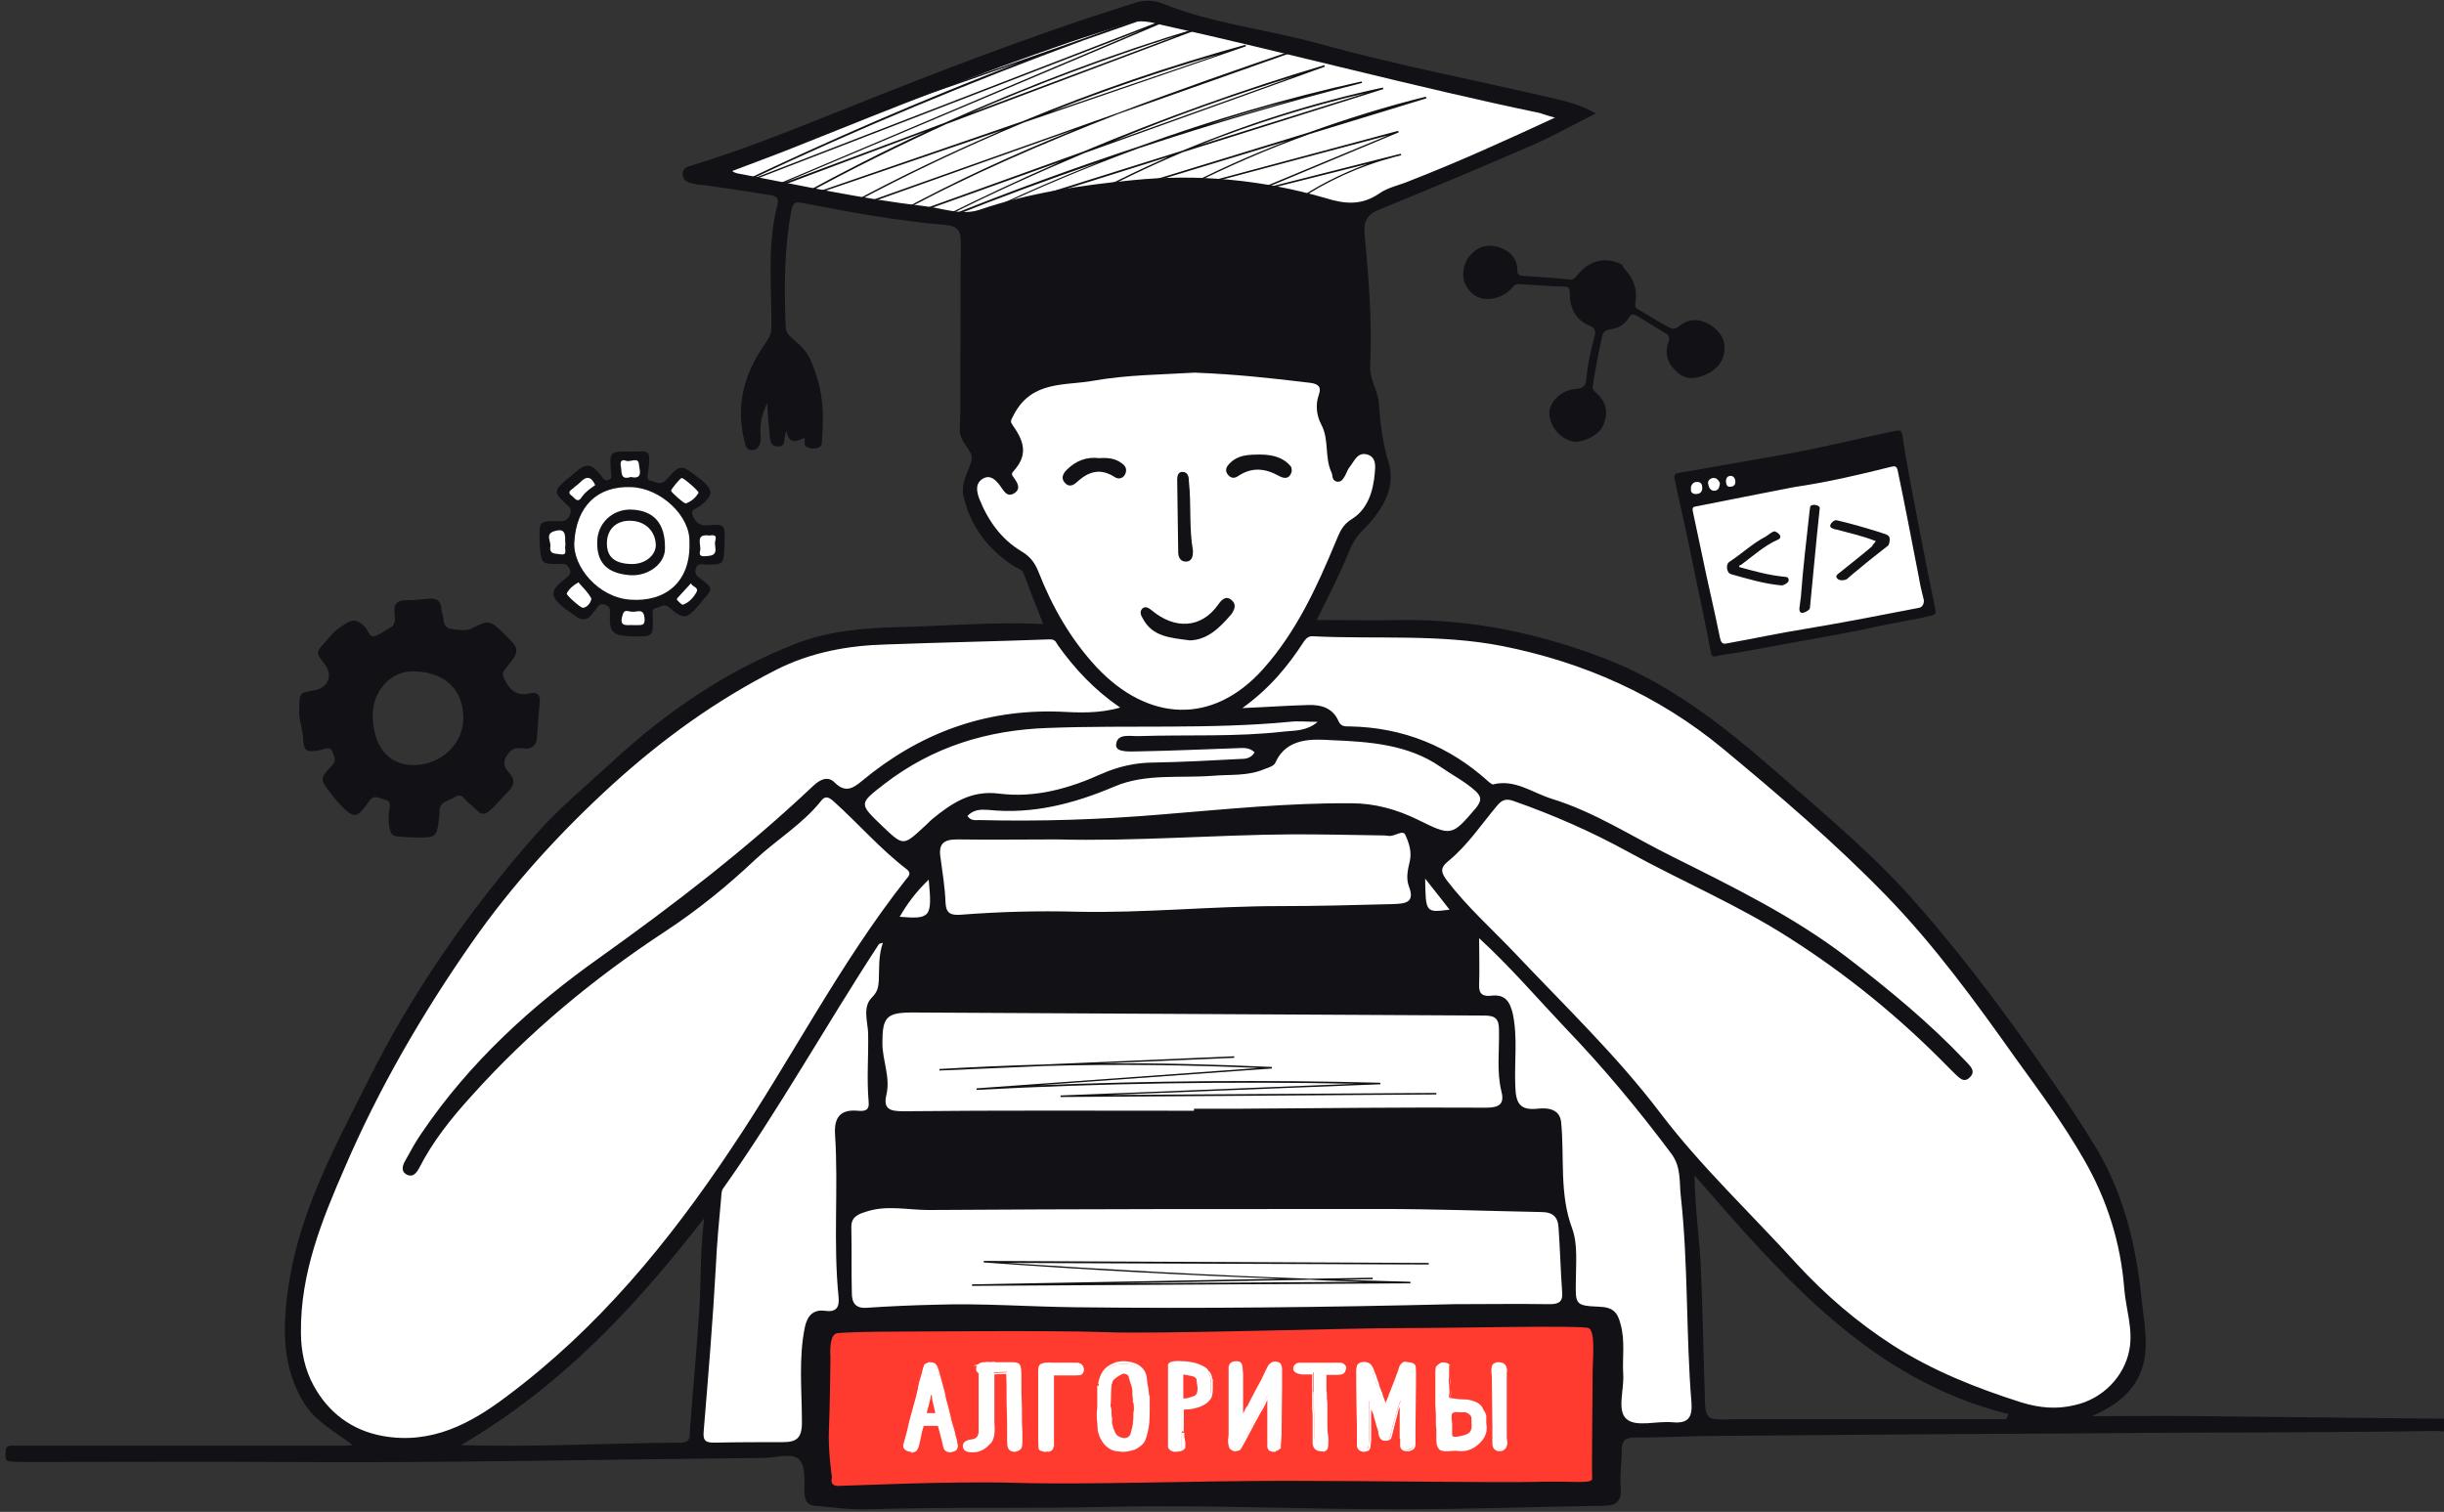
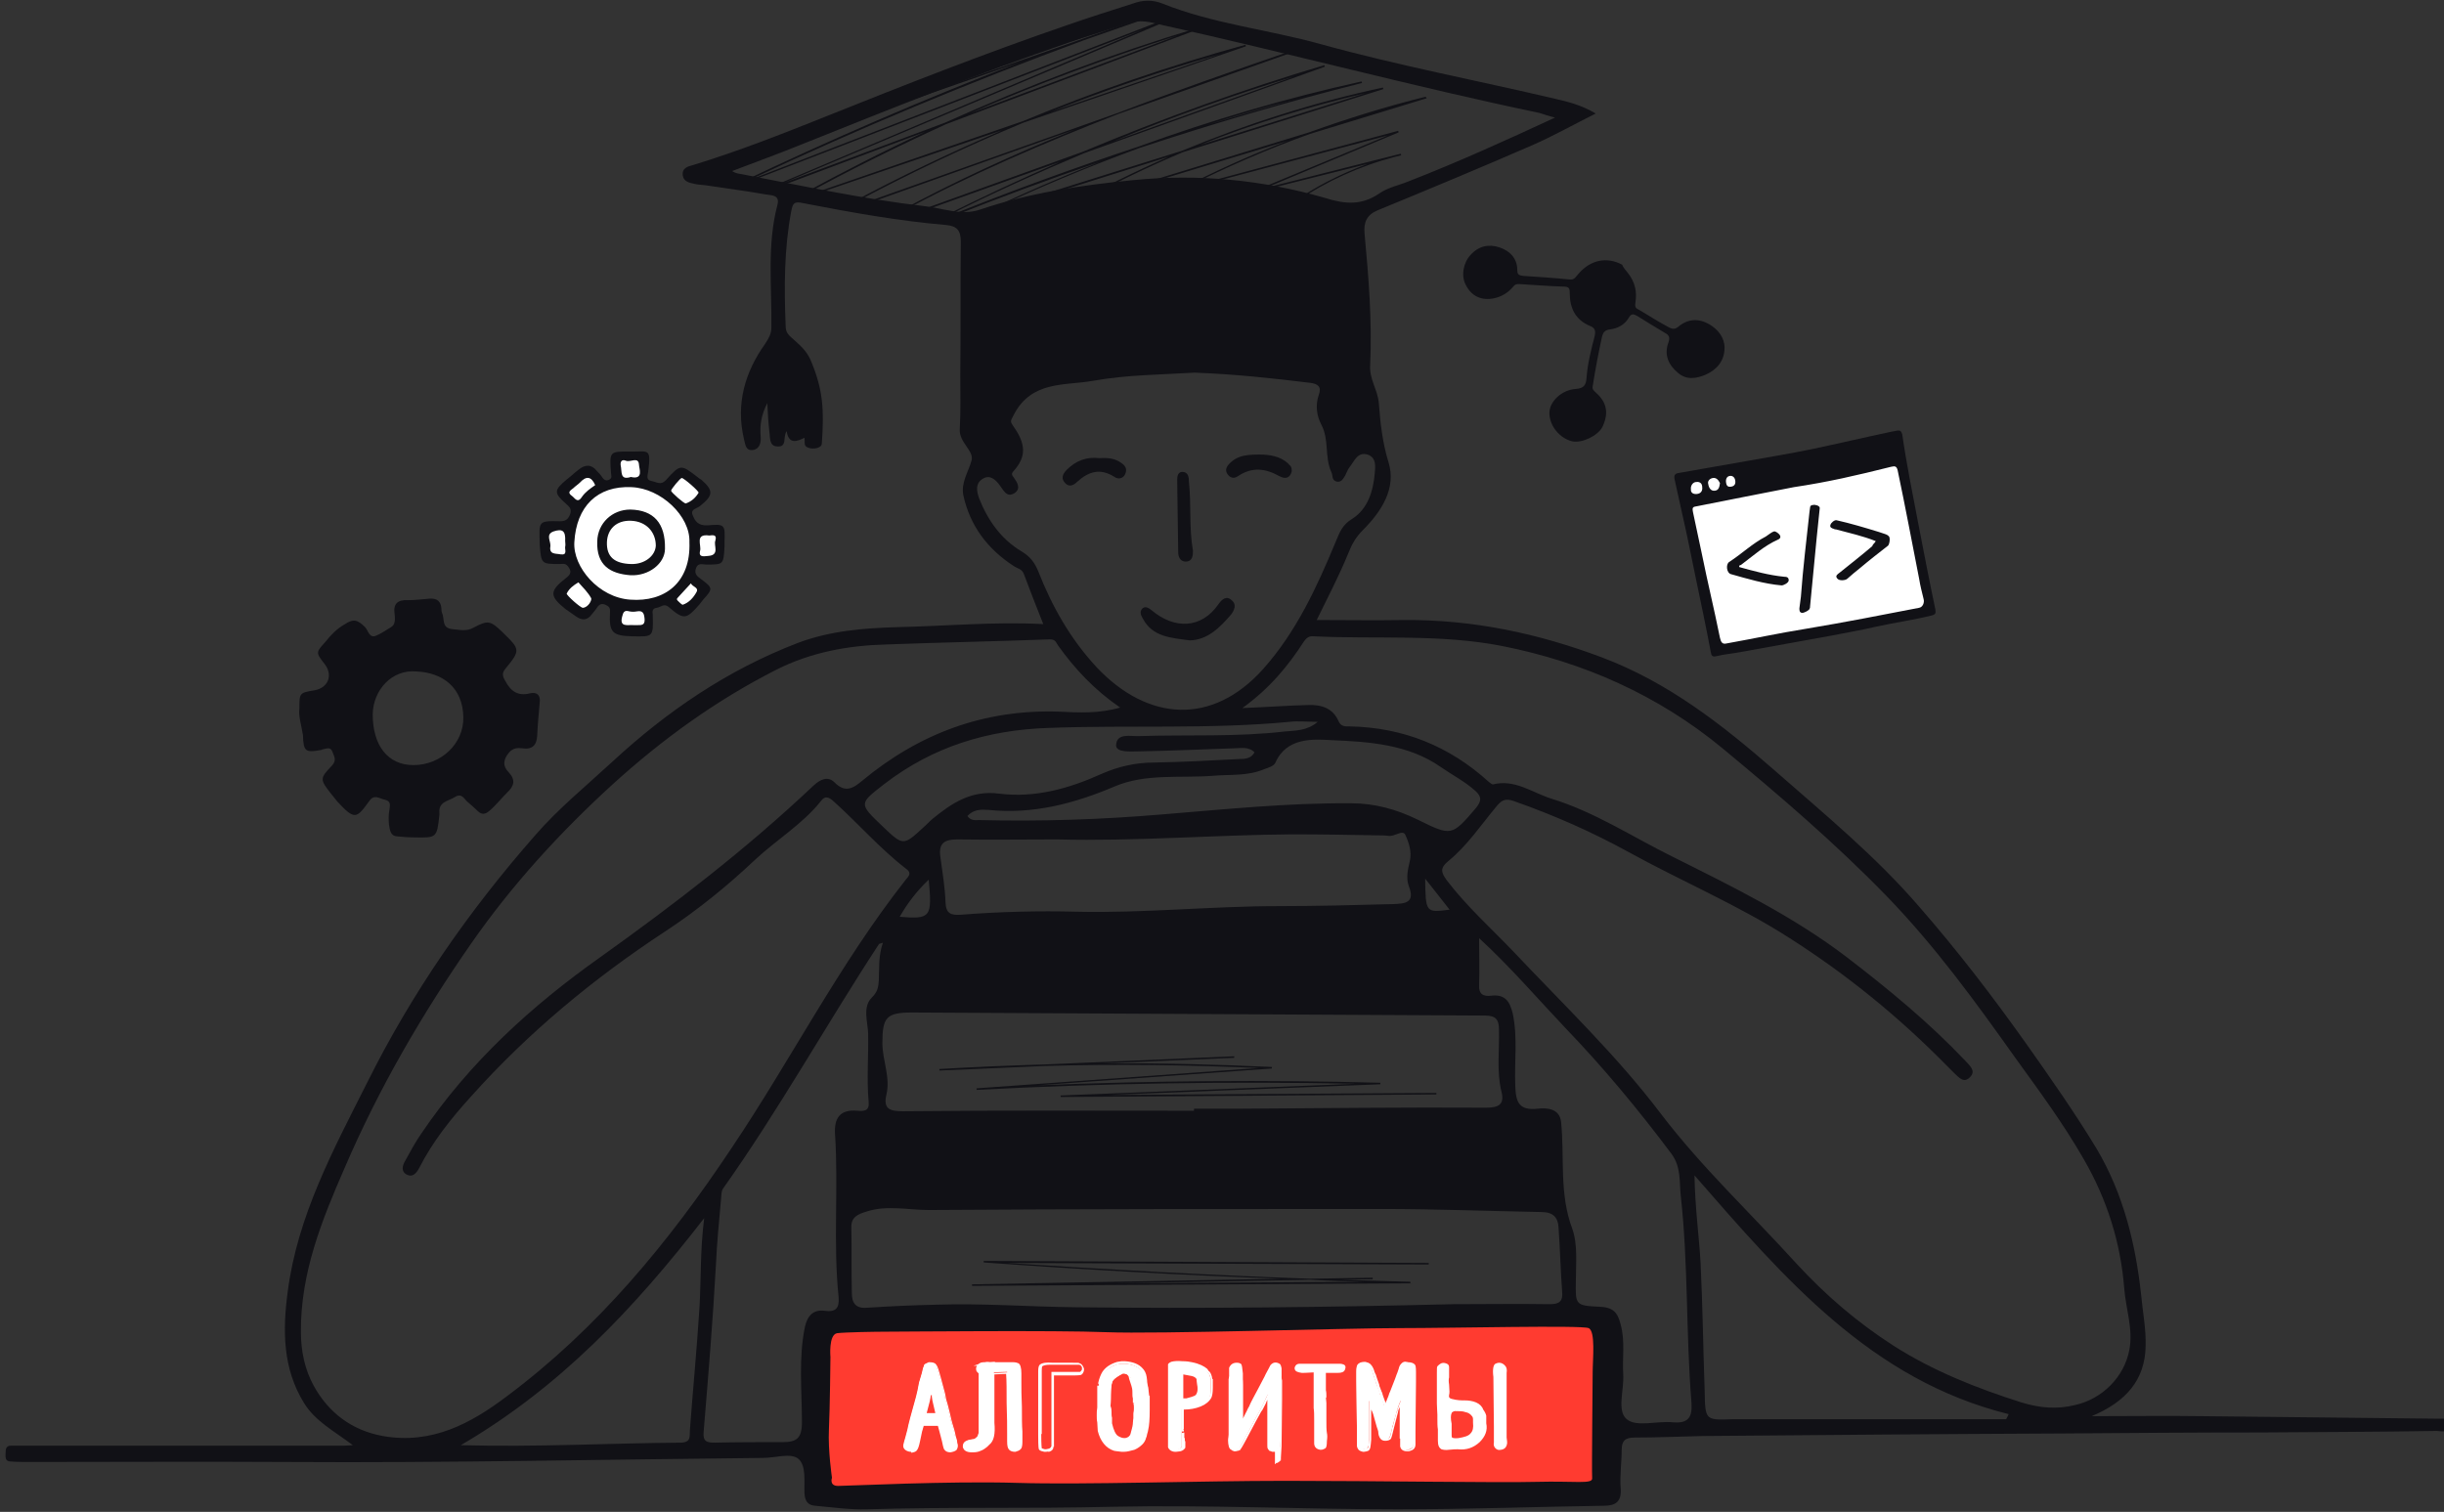
<svg xmlns="http://www.w3.org/2000/svg" height="297" viewBox="0 0 480 297" width="480">
  <rect x="0" y="0" width="480" height="297" fill="#333333" stroke="none" />
  <g fill="none" transform="translate(1)">
    <g transform="translate(104 88)">
      <path d="m8.1 11.3-2.7-2.6 3.3-2.8 1.6-1.1 2.3 1.6 1.4 1.2 2.3-1.1-.2-5 3.4.1 2 .2.1 5.1 2.9 1.2 2-.8 2.3-2.5 4.8 3.6-1.2 1.9-2.8 2.4 1.8 3.5 5.2.4-.4 4.9-1.1.1-3.8.6-.8 3.6 3.1 2.1-2.5 3-1.4 1.2-3.1-2.3-3.5.4-.4 1.9-.1 3.6-4.2.4-2.1-.9v-3.9l-2.7-1.6-1.3.2-2.2 2.8-2.9-1.9-2.2-2.4 2-1.9 1.6-1.2-1.4-3-2-.2-2.6-.6-.6-4.4.3-.9 3.3-.6 1.2-.3 1.2-2.5z" fill="#fff" />
      <g fill="#111116">
        <path d="m18.6.7c3.8.1 4.3-.9 3.7 4-.1.7-.5 1.6.7 1.8 1 .2 1.8.9 2.8-.2 2.9-3.2 2.9-3.1 6.3-.5.2.2.4.3.6.4 2.5 2.2 2.4 3.1-.2 5.2-.6.5-1.9.6-1.5 1.7.5 1.3 1.1 2.2 3 2.1 3.4-.3 3.4-.1 3.3 3.2v.9c-.2 3.7-.2 3.6-3.7 3.6-.6 0-1.5-.4-1.9.7s.2 1.6.9 2.1c2.4 1.8 2.5 1.9.5 4.1-.2.3-.5.6-.7.9-2.6 3-3.1 3.1-6 .6-1-.9-1.6 0-2.4.1-.9.1-.9.7-.8 1.4v.2c.1 4.1.1 4.1-4 4-3.9-.1-4.6-.7-4.4-4.7.1-1-.3-1.2-.9-1.5-.7-.3-1.2-.1-1.6.5-.3.5-.7.9-1 1.3-1 1.4-2.1 1.3-3.3.4-.7-.5-1.3-.9-2-1.4-3.1-2.5-3.1-3.5.1-6 1.1-.8 1.2-1.4.4-2.4-.5-.6-1-.4-1.5-.4-3.7 0-3.7 0-4-3.8 0-.1 0-.1 0-.2-.1-4.4-.4-4.5 4-4.4 1 0 1.5-.3 1.9-1.2.5-1.1 0-1.6-.7-2.2-2.5-2.2-2.4-2.7.1-4.8.8-.6 1.5-1.3 2.3-1.9 1.3-1.1 2.6-1.1 3.6.2.4.4.8.8 1.1 1.3.4.6.9.7 1.4.4.6-.3.3-.9.3-1.3-.3-4.2-.3-4.2 3.6-4.2zm11.8 17.8c.2-5.1-5.6-10.6-11.4-10.8-6.7-.3-10.8 3.8-11.2 10.8-.3 4.9 4.8 10.9 11 11.3 6.7.5 11.9-3.3 11.6-11.3zm-1.5-12.6c-.3 0-2.1 2.2-2.1 2.5s2.6 2.6 2.9 2.5c1.1-.4 1.9-1.1 2.5-2.1.1-.3-2.9-2.9-3.3-2.9zm-20.3 20.5c-1 .6-1.8 1.2-2.3 2.2-.1.3 2.8 2.9 3.2 2.8 1.1-.1 1.8-1.6 1.6-1.9-.6-1.1-1.6-2.1-2.5-3.1zm-2.6-8.1c.1-2-.5-2.5-2.3-1.9-1.6.6-.5 1.9-.6 2.9-.3 1.7 1.1 1.4 2 1.6 1.4.2.8-.9.9-1.5.1-.4 0-.7 0-1.1zm28.3-1.1c-2.9-.4-1.5 1.9-1.8 3-.4 1.5 1.1 1 1.7 1 2.2-.2.9-2.1 1.3-3 .4-1.4-.8-1-1.2-1zm-14.9 17.6h.7c.8 0 1.6.1 1.5-1.2-.1-1.1-.3-1.7-1.5-1.5-.5.1-1 .1-1.5 0-1-.3-1.2.2-1.4 1-.6 2.2 1.1 1.6 2.2 1.7zm-.5-29.1c2.6.6 1.6-1.7 1.6-2.4-.1-1.7-1.7-.4-2.6-.8-.7-.3-1.1.1-1 .9.3 1.3-.2 3 2 2.3zm-7 1.6c-.8-1.8-1.8-1.8-3-.5-.4.4-.9.7-1.3 1.1-.5.4-1.3.8-.3 1.5.6.4 1.1 1.6 2 .2.7-1 1.6-1.6 2.6-2.3zm18.8 19.3c-.8.9-1.6 1.7-2.3 2.5-.2.3-.7.5-.3.9.3.3.8.8 1 .8 1.2-.4 2.1-1.4 2.7-2.5.5-.9-.8-1-1.1-1.7z" />
        <path d="m18.8 12.1c4.6.1 6.9 2.7 6.8 7.7 0 2.9-3.2 5.4-6.8 5.2-3.9-.3-6.7-1.9-6.5-6.7.1-3.5 2.9-6.2 6.5-6.2zm.1 2.2c-2.8-.1-4.6 1.6-4.7 4.2-.1 2.9 1.5 4.2 4.7 4.3 2.7.1 4.8-1.6 4.9-3.6 0-2.7-1.9-4.8-4.9-4.9z" />
      </g>
    </g>
    <path d="m57.8 139.2c0-3.1 0-3.1 3-3.6 2.7-.5 3.6-3 2-5.1-1.8-2.3-1.8-2.3.1-4.4 1.1-1.4 2.3-2.6 3.7-3.4 1.8-1.2 2.6-1 4.1.5.6.6.8 2.2 2.1 1.7 1-.4 2-1.1 3-1.7.9-.5.8-1.7.7-2.6-.3-2 .6-2.8 2.6-2.7 1.5 0 2.9-.2 4.3-.3s2.2.5 2.3 2c0 .3 0 .5.1.8.6 1.1-.2 3 2.1 3.2 1.4.1 2.7.5 4.1-.3 2.8-1.5 3.3-1.4 5.6.8l.4.4c3.1 3 3.2 3.3.4 6.7-.8.9-.8 1.5-.2 2.5 1.1 2.1 2.5 3.1 4.9 2.5 1.3-.3 2.1.3 1.9 1.8-.2 2.2-.4 4.4-.5 6.6-.1 1.8-1 2.7-2.9 2.4-.9-.1-1.8-.1-2.6.8-1.2 1.4-1.3 2.7-.1 3.9 1.4 1.5 1.1 2.7-.3 4-1.2 1.2-2.3 2.6-3.5 3.6-.8.7-1.5.8-2.3 0-.6-.6-1.3-1.2-2-1.8s-1.1-1.8-2.5-.9c-1.3.8-3.2.9-3 3.1v.4c-.5 4.5-.5 4.5-5 4.4-1.1 0-2.3-.1-3.3-.2-1.4-.1-1.4-1.3-1.6-2.3-.1-1-.1-2 .1-3 .1-.9.3-1.6-.9-1.9-1.1-.2-2.1-1.2-3.1.3-2.5 3.4-2.8 3.8-6.3 0-.4-.5-.8-1-1.2-1.5-2.2-2.8-2.2-3 .2-5.5 1-1.1.4-1.8.1-2.7-.4-1.1-1.2-.6-1.9-.5-.1 0-.1 0-.2.1-3.2.6-3.6.4-3.7-2.9-.3-1.9-.9-3.7-.7-5.2zm14.4 1.1c0 6.2 3 10 8 10 5.4 0 9.9-4.2 9.8-9.4-.1-5.8-4-8.8-9.3-9-4.7-.4-8.4 3.6-8.5 8.4zm246.5-86.7c1.5 1.9 1.8 3.8 1.5 5.8-.1.7-.1 1.1.6 1.4 1.9 1.1 3.7 2.3 5.6 3.3.7.4 1.4.8 2.2.1 1.9-1.6 4-1.7 6.1-.5 1.7 1 3 2.6 3 4.6 0 2.6-1.5 4.3-3.7 5.3-1.9.8-3.8 1.1-5.5-.4-1.9-1.6-2.7-3.6-1.8-6 .3-.9.1-1.4-.7-1.8-1.9-1.1-3.6-2.2-5.4-3.3-.7-.4-1.2-.6-1.7.3-.8 1.4-2.2 2.1-3.6 2.3-1.2.1-1.5.7-1.7 1.6-.7 3.2-1.3 6.4-1.8 9.6-.1.6.2.8.6 1.2 2.2 1.9 2.6 4.1 1.3 6.8-.9 1.7-4 3.2-5.9 2.8-2.5-.6-4.4-3-4.5-5.4-.1-2.3 2.3-4.7 5.2-4.9 1.6-.1 2-.8 2.1-2.2.2-2.8.9-5.5 1.6-8.2.2-1 .1-1.6-1-2-2.8-1.2-3.9-3.5-3.9-6.4 0-.9-.1-1.3-1.2-1.3-2.9-.1-5.8-.3-8.7-.5-.5 0-.8 0-1.2.5-1 1.2-2.3 2-3.8 2.3-2.4.5-4.4-.4-5.5-2.6-1-1.8-.5-4.4.9-5.9 1.6-1.8 3.6-2.2 5.7-1.5s3.5 2.2 3.5 4.5c0 .9.4 1 1.2 1.1 3 .2 6.1.4 9.1.7 1 .1 1.2-.6 1.7-1.1 2.4-2.8 5.6-3.4 8.6-1.8.2.6.8 1.2 1.1 1.6z" fill="#111116" />
    <g transform="translate(327 84)">
      <path d="m2 11.4 6.5 32.4 1.3.4 40.2-7.5 1.3-.8-6.7-33.1-1.8-.7-36 6.6-5 1.3z" fill="#fff" />
      <g fill="#111116">
        <path d="m48.7 18.6c1.1 5.7 2.2 11.4 3.4 17.1.1.7.1 1-.7 1.2-3.6.9-7.3 1.4-10.9 2.2-3 .7-6 1.2-9 1.8-5.9 1.1-11.8 2.1-17.7 3.2-1.5.3-3.1.4-4.7.8-.8.2-1-.1-1.1-.8-.9-4.8-1.9-9.5-2.9-14.3-.9-4.3-1.7-8.5-2.7-12.8-.5-2.2-1-4.6-1.5-6.8-.2-.9.1-1.2.9-1.3 4.4-.8 8.7-1.5 13.1-2.3s8.8-1.5 13.1-2.4c5.2-1.1 10.3-2.3 15.5-3.4.4-.1.7-.1 1.1-.2.6-.1.8.1 1 .7.8 5.7 2 11.5 3.1 17.3zm-24.4-6.9c-6.8 1.3-12.6 2.5-19.3 3.8-.7.1-.6.5-.5 1.1.5 2.2 1.2 5.8 1.7 8 1.3 6.4 2.3 10.3 3.6 16.7.2.9.5 1.3 1.3 1.1 5.6-1 10.1-2 15.7-2.9 7.8-1.3 14.3-2.6 22.1-4.1.7-.1 1.1-1 .9-1.7-.4-1.7-.6-2.3-.9-4.1-1.4-7.1-2.7-14.1-4.2-21.2-.2-.8-.5-.9-1.3-.7-6.8 1.7-12.4 3-19.1 4zm-14.5-.8c-.3-.6-.7-1.1-1.4-1-.6.1-1.1.6-.9 1.2.1.7.5 1.4 1.3 1.3s.9-.8 1-1.5zm-4.3 2.1c.8-.2.9-.9.8-1.5-.1-.8-.8-.9-1.3-.8-.6.1-1 .8-.9 1.4-.1.7.5 1.1 1.4.9zm6.5-1.4c.7-.1.9-.6.8-1.2-.1-.7-.6-1-1.1-.9-.6.1-.8.7-.7 1.3.1.7.4.9 1 .8z" />
        <path d="m13.6 27.4c2.9.8 5.8 1.6 8.8 1.9.5 0 .9.1.9.7 0 .5-1 1-1.4 1-3.4-.3-6.7-1.3-9.9-2.2-.9-.2-1.1-1.9-.4-2.4 2.5-1.6 4.5-3.6 7.2-5 .6-.4 1.2-.9 1.6-1 .3-.1 1 .4 1.2.8s-.1.7-.4.8c-2.7 1.2-4.9 3.2-7.3 5-.2 0-.4.1-.3.4zm26.8-5.1c-2.5-1-5.2-1.6-7.8-2.3-.1 0-.3 0-.4-.1-.4-.1-.9-.3-.7-.8.1-.4.8-1 1.2-.9 2.7.6 5.7 1.5 8.3 2.3.4.1.8.3 1.2.4.3.1.8.3.9.7s0 1.3-.3 1.6c-1.8 1.4-3.6 2.8-5.5 4.4-.9.7-1.7 1.4-2.5 2.1-.3.3-1.6.5-2-.1-.4-.5.1-.8.5-1.1 2.1-1.7 4.3-3.4 6.4-5.2.1-.4.5-.6.7-1zm-11-6.5c-.2 1.8-.4 3.8-.6 5.8-.4 4.5-.9 9-1.3 13.5 0 .2 0 .3-.1.5-.1.3-1 .8-1.5.8-.5-.1-.5-.5-.5-.9.1-.8.2-1.6.3-2.3.4-5.6 1.1-11.2 1.7-16.8 0-.2.1-.5.1-.7 0-.3.2-.5.6-.5.3-.1 1.3.1 1.3.6z" />
      </g>
    </g>
-     <path d="m223.9 1.8 25.4 6.5 26.4 7.3 24.9 4.7 7.5 1.4-3.8 3.1-39.6 17.4.6 20.5.2 20.3 4.1 6.3.8 6.3-1.4 4.4-5.1 5.5-8.9 17.9h22.9l22.1 2.6 16.7 6.3 13.1 7.3 28 22.7 22.2 23.2 15.8 21.1 15 21.7 5.3 13.8 2.6 18-1 9-6.5 6.7-4.7 2h-8.7l-16-5.1-25.6-17.2-20.1-22.1-6.3-5.3 3.3 50.3-1.6 2.2h-19.7l-158.9 4.1-17.2-.2 1-14.4 2-35.7-8.7 12.3-15.8 16.1-15.5 13.6-14.2 8.1-12.5-.6-9.4-6.3-5.4-10.6v-14l6.2-20.7 16.1-31.6 18.6-27.4 12-12.6 13-12.2 25.6-18 10.3-3.9 13.4-2h13.8l20.1-1-5.1-12.4-4.9-4-5.6-5.9-1.5-5.7 2.7-4.5-2.5-47.5-19.4-3.4-33.4-6.1 48-19.1 33.4-11.7z" fill="#fff" />
    <g fill="#111116">
      <path d="m478.1 278.7c-15.5-.2-31-.3-46.5-.5-7-.1-14 0-21.8 0 6.7-2.8 10.5-7.1 10.6-13.8.1-3.4-.6-6.8-.9-10.2-1.1-10-3.5-19.7-8.7-28.5-4.3-7.1-9-13.8-13.8-20.6-6.6-9.3-13.5-18.3-21-26.9-8.5-9.9-18.6-18.2-28.4-26.8-10.3-9-21-17.4-34.1-22.3-12.5-4.7-25.3-7.4-38.7-7.3-5.7.1-11.4 0-17.2 0 2.2-4.5 4.4-8.7 6.2-13.1.7-1.8 1.5-3.2 2.9-4.6 3.6-3.6 6.6-8.2 5-13.3-1.2-3.9-1.6-7.7-1.9-11.6-.2-2.6-1.9-4.7-1.7-7.5.4-8.6-.3-17.2-1.1-25.8-.2-2.2.4-3.7 2.6-4.6 10.2-4.2 20.3-8.4 30.4-12.8 4.1-1.8 8-4 12.4-6.2-2.9-1.7-5.4-2.3-8-2.9-15.3-3.6-30.7-6.5-45.9-10.7-10.4-2.9-21.2-4-31.2-8-2-.8-3.9-.7-5.8 0-4.4 1.4-8.8 2.8-13.1 4.3-16 5.5-31.8 11.7-47.5 18-8.5 3.4-16.9 6.7-25.7 9.4-1 .3-2.3.5-2.1 2.1.2 1.2 1.3 1.4 2.2 1.6.8.2 1.5.2 2.3.3 3.9.6 7.9 1.1 11.8 1.8 1 .2 2.8 0 2.3 2-2.1 7.9-1.1 16-1.2 24.1 0 1.3-.5 2.1-1.2 3.2-4 5.6-5.8 11.8-4.2 18.7.3 1.1.3 2.4 1.8 2.2 1.3-.2 1.6-1.5 1.5-2.6-.2-2.2.1-4.3 1.3-6.6.1 2.1.2 3.8.4 5.6.2 1.1-.1 2.8 1.5 2.9 2.1.2 1.1-1.9 1.9-3 .4 2.7 2.1 2 3.5 1.3.1.6-.1 1.4.3 1.7.8.7 3 .5 3.1-.5.5-6.8.2-10.6-2-16-.7-1.8-1.7-2.9-3.3-4.3-1.4-1.2-1.8-1.6-1.8-3-.3-7.5-.3-15 1.1-22.4.3-1.5.5-2 2.3-1.6 9.3 1.8 18.7 3.5 28.1 4.3 2.2.2 2.9 1.1 2.9 3.3-.1 8.7 0 17.5-.1 26.2 0 3.5.1 7.1-.1 10.6-.2 2.6 2.9 4.3 2.3 6.2-.6 2.2-2.1 4.3-1.6 6.8 1.3 6 4.8 10.6 9.9 13.9.7.5 1.6.5 2 1.6 1.2 3.2 2.4 6.3 3.8 9.8-9.7-.5-19.2.4-28.7.6-6.6.2-13.1.7-19.5 3.1-13.8 5.3-25.7 13.4-36.5 23.4-5.1 4.7-10.6 9.2-15.1 14.4-13 14.8-24.2 30.9-33 48.6-6.6 13.1-13.7 26.2-15.6 41.1-1 7.5-1 15 3.2 21.8 2.2 3.6 5.9 5.5 9.6 8.3-1.2.1-1.8.1-2.4.1-20.7 0-41.4 0-62.1 0-.9 0-1.8 0-2.7 0-.9 0-1 .7-1 1.4s-.2 1.7 1 1.7c1.2.1 2.4.1 3.7.1 16.9 0 33.9-.1 50.8 0 31.1.2 62.2-.5 93.3-.8 2.3 0 5.3-1 6.8.1 1.7 1.3 1.2 4.5 1.3 6.9.1 1.4.6 2.3 2.1 2.4 3.4.3 6.8.8 10.2.7 16-.5 32.1-.1 48.1-.5 18.7-.4 37.4.5 56.1.5 13.5 0 27-.5 40.5-.7 2.3 0 3.5-.8 3.3-3.4-.2-2.5.2-5.1.2-7.6 0-1.8.7-2.4 2.6-2.4 4.4 0 8.8-.2 13.3-.3 23.5-.2 47.1-.4 70.6-.5 13-.1 26-.2 39.1-.2 11.5-.1 23-.1 34.5-.3.9 0 2.4.6 2.4-1.3-.1-1.3-1.1-1.1-1.9-1.1zm-297.5-238.2c-12.1-1.4-24-4-36-6.3-.5-.1-1.1-.1-1.8-.6 4.4-1.7 8.9-3.3 13.3-5.1 17.5-7 34.9-14 52.7-20.1 3.8-1.3 7.8-2.5 11.6-3.8 2.4-.8 4.5-.3 6.8.3 24.8 5.5 49.3 12.1 74.2 17.3.7.2 1.4.5 3 .9-9.9 4.6-19.2 8.8-28.7 12.5-1.9.8-4.1 1.2-5.8 2.4-3.5 2.4-6.8 2.1-10.6.9-12.4-3.6-25-4.8-37.9-3.5-10.2 1-20.3 2.5-30 5.8-3.6 1.2-7.2-.3-10.8-.7zm22.3 71.7c-.7-1.7-1.6-2.9-3.3-3.9-4-2.4-6.6-6.1-8.3-10.4-.5-1.4-.8-3 .8-3.9 1.4-.8 2.5.3 3.3 1.4.7.9 1.3 2.4 2.8 1.5 1.4-.9.6-2.1-.1-3.1-.3-.4-.6-.7 0-1.3 2.5-2.8 2.4-5.3-.1-8.8-.6-.9-.6-.9.1-2.2 3.5-6.8 10.1-5.7 15.6-6.7 6.7-1.2 13.6-1.2 19.9-1.6 8 .3 15.3 1.1 22.7 2 1.6.2 2.3.8 1.7 2.4-.7 2-.4 4.1.5 5.8 1.6 3 .6 6.4 2 9.4.3.6 0 1.5 1 1.8 1 .2 1.3-.6 1.7-1.2.3-.6.5-1.2.9-1.7.9-1.1 1.5-3 3.5-2.4 1.8.6 1.5 2.5 1.4 3.7-.3 3.5-1.4 7-4.4 8.9-2 1.2-2.5 2.7-3.3 4.6-3.7 8.9-7.7 17.6-14.2 24.9-10 11.2-22.7 10.3-32.7-.3-5.2-5.6-8.8-12-11.5-18.9zm91 102.3c.6 2.4-.5 3.1-3 3.1-16-.1-32.1.1-48.1.2-3.1 0-6.2 0-9.3 0v.4c-19 0-38-.1-57.1.1-2.6 0-4-.4-3.3-3.3.8-3.4-.8-6.7-.8-10.1 0-5.1.8-6 5.9-6 37.5.2 74.9.4 112.4.6 2.2 0 2.8.8 2.8 2.8.1 4.1-.5 8.2.5 12.2zm-118.2-34.4c1.5-2.6 3.2-4.9 5.7-7.3.7 7.4.4 7.8-5.7 7.3zm100-6c1.3 3.3-.8 3.4-3 3.5-7.5.2-15 .4-22.5.4-13.2 0-26.4 1.4-39.7 1.1-7.6-.2-15.2 0-22.9.6-1.8.1-2.8-.2-2.9-2.4-.1-3-.6-5.9-1-8.9-.4-2.7.7-3.5 3.3-3.5 6.5.1 13.1 0 19.6 0 15.5.4 30.9-.9 46.3-1 5.6 0 11.2.1 16.8.2.7 0 1.3 0 2 .1 1.2.2 2.8-1.3 3.3-.2.7 1.5 1.3 3.3.9 5.1-.4 1.7-.8 3.4-.2 5zm3.2-1.5c1.7 2.1 3.2 4.1 4.8 6.1-4.7.6-4.7.6-4.8-6.1zm-1.5-11.6c-4.1-2-8.4-3.2-13-3.2-12.5-.1-24.9 1.2-37.3 2.2-11.9 1-23.8 1.4-35.8 1.1-.7 0-1.6.2-2.3-.8 1.2-1.3 2.6-1.3 4.1-1.2 8.7.9 16.8-1.2 24.8-4.6 6.1-2.6 12.8-1.6 19.3-2.1 3.4-.3 6.8.1 10.1-1.3.8-.3 1.9-.6 2.2-1.3 2.2-5 7.5-4.6 11-4.4 7.3.3 15.1.8 21.5 5.3 2.3 1.6 4.7 2.8 6.8 4.7 1.3 1.2 1.1 2 .1 3.3-4.8 5.6-4.8 5.6-11.5 2.3zm-26.1-17.3c-9.5 1.1-19 .6-28.5.9-1.7.1-4.5-.7-4.6 1.8 0 1.5 2.9 1.2 4.5 1.2 6.2-.1 12.4-.4 18.6-.6 1.4 0 2.9-.4 4.1.8-.7 1.2-1.8 1.3-2.9 1.3-5.6.3-11.3.6-16.9.7-3.6 0-7 .8-10.2 2.2-6.4 2.9-13.1 4.8-20.2 3.9-5.5-.7-9.3 1.9-13.1 5-.6.5-1.1 1.1-1.7 1.6-4 3.7-4 3.7-8.1-.2-4.7-4.5-4.6-4.4.4-8.3 9.5-7.3 20.2-10.6 32.2-11 15.8-.6 31.6.3 47.4-1.2 1.6-.2 3.3 0 5.5 0-2.1 1.8-4.4 1.7-6.5 1.9zm-177.1 138.4c-6.1-1.1-10.7-4.6-13.6-9.9-1.7-3.1-2.5-6.7-2.5-10.5-.1-11.6 4.1-22 8.6-32.3 6.7-15.6 15.2-30.2 24.8-44 8-11.5 17.4-21.8 27.8-31.3 9.8-8.9 20.3-16.5 32.1-22.5 6.9-3.5 14.2-4.8 21.7-5 10.7-.4 21.4-.6 32.1-1 1.2 0 1.2.7 1.6 1.2 3.3 4.6 7.1 8.7 12.2 12.2-4.2 1.2-8.1 1-12 .8-14.7-.5-27.5 4.3-38.7 13.6-1.8 1.5-3.3 2.4-5.4.3-1.3-1.3-2.8-.6-4.1.6-13.1 12.4-27.3 23.3-42 33.8-13.4 9.5-25.6 20.6-35 34.5-1.2 1.7-2.2 3.6-3.2 5.4-.6 1-.9 2.2.4 2.8 1.1.5 1.8-.4 2.3-1.3 2.7-5.3 6.3-9.8 10.3-14.2 11.2-12.5 24-23.1 38-32.3 6.4-4.2 12.3-9 17.8-14.2 4.2-3.9 9.2-6.9 12.8-11.4.8-1.1 1.5-.9 2.5 0 4.8 4.3 9.1 9.3 14.3 13.3 1.1.8.5 1.4-.1 2.1-13 16.5-22.5 35.3-34.2 52.7-12.3 18.5-26.3 35.5-44.3 48.9-6.9 5.2-14.6 9.4-24.2 7.7zm60.3-1.2c-.1 1.2.3 2.4-1.7 2.5-14.1.1-28.2.9-43.3.5 19.5-11.4 34-26.8 47.8-44.6-.8 6.4-.6 11.8-.9 17.2-.5 8.1-1.3 16.3-1.9 24.4zm28.5-58.1c.7 10.7-.4 21.3.7 32 .2 2.2-.6 3-2.7 2.7-2.2-.3-3.4.9-3.9 3.1-1.3 6.2-.6 12.6-.6 18.8 0 3.2-1.1 3.9-3.8 3.9-4.4 0-8.9 0-13.3.1-1.6 0-2.4-.2-2.2-2.2.9-10.9 1.8-21.7 2.4-32.6.2-4.3.6-8.6 1-12.9.1-.7 0-1.6.4-2.2 11-15.5 20.2-32.1 30.6-48 0-.1.2-.1.8-.3-.9 2.6-.7 5-.8 7.4-.1 1.3-.2 2.2-1.4 3.4-1.8 1.8-.8 4.7-.7 6.9.1 4.5-.3 9 .1 13.5.2 1.9-.9 1.9-2.2 1.8-3.4-.3-4.6 1.4-4.4 4.6zm140.4 33.4c-6.3-.1-12.6 0-18.9 0-24.8.6-49.6.9-74.4.6-9.1-.1-18.1-.8-27.2-.5-4.5.1-9.1.3-13.6.6-2.3.2-3-1-3-2.9-.1-4.3 0-8.6-.1-13 0-2 1.4-2.5 3-3 4-1.3 8.1-.3 12.2-.3 29.6-.2 59.3-.2 88.9-.2 10.5 0 21 .4 31.4.6 2.3 0 3.3 1 3.4 3.1.3 4.2.4 8.4.7 12.5.2 1.9-.5 2.5-2.4 2.5zm24.1 23.2c-3.1-.3-7.1 1-9-.6-2-1.6-.5-5.8-.7-8.8-.2-3.3.4-6.5-.5-9.8-.6-2.5-1.6-3.4-4.2-3.5-4.7-.2-4.7-.4-4.6-5.1 0-3.4.4-7.1-.7-10.2-2.6-6.9-1.5-14-2.2-21-.3-2.7-2.9-2.8-4.6-2.6-3.7.4-4.3-1.3-4.4-4.5-.2-4.7.5-9.5-.5-14.2-.6-2.5-1.6-3.8-4.2-3.5-1.6.2-2.5-.3-2.4-2.1.1-2.9 0-5.9 0-9.2 6.2 5.7 11.4 11.8 16.9 17.6 7.5 7.8 14.4 16.1 20.9 24.8 1.9 2.6 1.5 5.5 1.8 8.2 1.5 13.5 1 27.1 2.1 40.6.2 2.8-.5 4.2-3.7 3.9zm65.5-.6c-16.9 0-33.8 0-50.7 0-1 0-2 0-3 0-5.4.2-5.4.2-5.5-5.5-.3-8.4-.4-16.8-.8-25.1-.3-5.4-1.1-10.9-1.2-17.3 17.7 20.3 34.7 40.2 61.7 46.9-.1.3-.3.6-.5 1zm3-3.3c-8.8-2.8-17.4-6.2-25.2-11.2-7-4.5-13.3-9.9-19-16.1-8.9-9.8-18.6-18.9-26.6-29.4-8.7-11.5-19.1-21.4-28.9-31.8-4.4-4.6-9.2-8.9-13.1-14-1.1-1.5-1.5-2.4.2-3.8 3.8-3.1 6.5-7.2 9.6-10.9 1-1.2 1.8-1.5 3.4-.9 7.7 2.7 15.2 6 22.3 9.9 10.5 5.8 21.7 10.5 31.8 17 11.3 7.2 21.6 15.6 31 25.2.4.4.8.8 1.2 1.2 1 .9 2 2.3 3.3.8 1.1-1.2-.2-2.2-1-3.1-7.1-7.5-15-14-23.2-20.3-10.6-8.1-22.5-13.9-34.3-19.8-7.9-3.9-15.3-8.8-23.8-11.4-3.8-1.2-7.2-3.9-11.5-2.8-.2 0-.5-.3-.8-.5-7.7-7-16.8-10.7-27.3-10.9-.8 0-1.7.1-2.2-1-1.1-2.6-3.4-3.3-6-3.2-4 .1-8 .4-12.9.6 5.4-3.9 9-8.3 12.1-13.1.5-.7 1-1.1 1.9-1 12.3.6 24.7-.5 37 1.9 16.1 3.2 30.7 9.7 43.3 20.1 11.1 9.2 22.1 18.6 32.2 29 9.5 9.8 17.5 20.8 25.3 31.8 4.7 6.5 9.5 13 13.5 20 4.5 7.8 7.2 16.3 7.9 25.3.3 4 1.8 8 1 12.1-1 5.3-5.3 9.6-10.6 10.8-3.6.9-7 .6-10.6-.5z" />
      <path d="m232.7 125.8c-3.8-.5-7.3-.7-9.2-4.2-.4-.7-.8-1.4-.1-2.1.6-.5 1.3 0 1.8.4 4.4 3.7 9.7 3.7 13.1-1.2.7-1 1.6-1.8 2.7-.7.9.8.4 1.9-.2 2.7-2.3 2.7-4.7 5-8.1 5.1zm.6-17.6c0 .9-.1 1.9-1.1 2.1-1.3.2-1.8-.8-1.8-1.8-.1-4.8-.1-9.5-.2-14.3 0-.7.2-1.5 1-1.5 1.2 0 1.3 1.1 1.3 1.9.5 4.6 0 9.1.8 13.6zm19.4-15.6c-.4 1.5-1.4 1.5-2.5.9-2.7-1.5-5.3-1.8-8 0-.7.5-1.4.5-2-.2-.5-.6-.5-1.2-.1-1.8 1.8-2.3 4.3-2.2 6.9-2.2 2.1.1 4.1.6 5.5 2.3.2.3.2.7.2 1zm-37.8-2.6c1.6-.1 3.1 0 4.4 1 .9.6 1.1 1.4.6 2.3-.4.7-1.3.9-2 .4-2.8-1.8-5.1-1.1-7.4 1-.7.7-1.6 1-2.3.2-.8-.8-.6-1.7.3-2.6 1.8-1.8 3.9-2.6 6.4-2.3z" />
      <path d="m117.8 7.6c-11.7 4-23.5 8.1-35.3 12.6l-51 18.1c.2 0 .5.1.7.1l41.8-14.9c-11.9 4.8-23.5 10.1-34.7 16.2.1 0 .3.1.4.1 13.8-7.5 28.3-13.7 42.9-19.4l35.6-12.6c-.1-.1-.3-.1-.4-.2zm-76.3 32.5h.2c.2 0 .3.1.5.1l29-10.4c-7.8 3.4-15.5 7-23.1 10.8h.6c8.9-4.5 18-8.6 27.2-12.5l47.3-17-.1-.3c-16.1 4.8-31.9 10.5-47.4 17zm75.7-27.1-35.4 12.7c11.6-4.8 23.4-9 35.4-12.7zm19.7 15.5-25.3 6.4 26.1-10.9-.1-.3-41.8 11.2c7.9-4 16.1-7.6 24.5-10.6l22.9-7-.2-.3c-7.7 1.9-15.4 4.3-22.9 7l-45.7 14c6.8-3.7 13.8-7.1 20.9-10.1l39.4-12.4-.1-.3c-13.5 2.9-26.7 7.1-39.4 12.4l-38.3 12c9.7-4.6 19.7-8.8 29.8-12.5 14.5-4.8 29.1-9.1 43.8-12.8l-.1-.3c-14.9 3.3-29.5 7.6-43.8 12.8-12.7 4.2-25.3 8.8-37.7 13.8.2 0 .5 0 .7.1 9.7-3.9 19.5-7.5 29.4-10.9-8.2 3.2-16.2 6.7-24.1 10.5l.1.3 37.5-11.8c-6.6 2.9-13.1 6.1-19.4 9.6l-1.3.7 44-13.4c-7.3 2.8-14.4 6-21.3 9.6l-1.3.6 42.4-11.3-26 10.8.1.3 21.9-5.5c-5.2 1.9-10.2 4.4-14.7 7.6.1 0 .2-.1.3-.1s.3 0 .4-.1c5.9-4 12.5-7 19.4-8.8l1.2-.3-.1-.3c-.4.1-.8.2-1.2.3zm-5.7-12.2-32.6 10.2c10.6-4.2 21.5-7.6 32.6-10.2zm-14.2 1.3c-5.7 1.6-11.5 3.3-17.1 5 5.6-1.8 11.3-3.5 17.1-5zm-18.5-14.2c-17 5.1-33.7 11.4-49.9 18.7l-31.6 11.8 76.2-32.2c-.2-.1-.4-.1-.6-.2l-82.5 31.9c21.4-10.1 43.5-19.3 65.8-27.5l14.6-5.1c-.2-.1-.4-.1-.6-.2-4.7 1.6-9.5 3.3-14.2 5l-67 23.4 57.7-22.5c-1.6.5-3.3 1.1-4.9 1.6-.1 0-.2 0-.2 0l-60.8 23.7.1.3 62.5-21.8c-18.7 7.2-37.2 15.2-55.2 23.8.3 0 .6.1.9.1l78.7-30.4-74.4 31.5c.2.1.5.1.7.2l30.9-11.6c-8.2 3.8-16.2 7.9-24.1 12.2.2 0 .3.1.5.1 9-4.9 18.3-9.5 27.7-13.8l50.2-18.9c-.2 0-.3-.1-.5-.1zm-45.1 16.9c13.3-5.8 27-10.9 40.8-15.3zm-31.6 16c.2 0 .4.1.6.1l37.4-12.8c-10.2 4.4-20.3 9.2-30.1 14.5h.6c11-5.9 22.2-11.2 33.7-16l43.7-15-.1-.3c-14.9 4.1-29.5 9.1-43.7 15zm80.6-27.6-33.1 11.3c10.8-4.3 21.9-8.1 33.1-11.3z" transform="translate(136 2)" />
      <path d="m207.3 215.5v-.3l57.9-2.3c-24.7-.5-49.7-.1-74.4 1.2v-.3l55.4-4c-13.9-.6-27.9-.8-41.9-.4l-20.8.9v-.3c6.9-.4 13.8-.7 20.8-.9l37.1-1.6v.3l-26 1.1c11.2-.1 22.3.2 33.4.7v.3l-46 3.3c22.4-.9 44.9-1.1 67.3-.5v.3l-53.5 2.1 64.5-.4v.3zm-17.4 37.1v-.3l60.8-1.1c-19.5-.7-39.1-1.8-58.5-3.2v-.3l87.4.4v.3h-.4l-82.4-.3c19.7 1.3 39.6 2.4 59.5 3.1l12.3-.2v.3l-6.4.1c4.6.1 9.2.3 13.8.4v.3zm66.4-1.2-38.3.7 49-.3c-3.5-.1-7.1-.2-10.7-.4z" />
    </g>
    <path d="m162.1 266.6s-.1 10.1-.3 14.2.6 9.5.6 9.5-.6 1.6 1.2 1.6 21.9-1 35.1-.6 35.5-.4 52.8-.4 42 .4 49.3.2c7.5-.2 11 .5 10.9-.7-.1-1.9.1-18.2.1-20.8s.6-8.1-.8-8.7-26.4 0-37.1 0c-10.8 0-47.7 1.2-57.6.8s-40.2-.1-42.9-.1c-2.6 0-8.4.1-10 .3-1.7.3-1.3 4.7-1.3 4.7z" fill="#ff3b30" />
    <g fill="#fff" transform="translate(176 267)">
      <path d="m10.9 16.3c.2.6.2 1-.1 1.2-.2.2-.6.4-1 .4-.5 0-.8-.1-1-.4-.1-.1-.2-.6-.5-1.6-.5-2.1-.8-3.1-.8-3.2-.4 0-.9 0-1.6 0s-1.3 0-1.6 0c0 .1-.1.3-.1.6-.1.3-.1.5-.2.7 0 .1-.2.7-.5 1.9-.2.9-.4 1.5-.7 1.7-.1.1-.4.2-.9.3-.4 0-.7-.1-1-.3s-.4-.5-.4-.7c.1-.4.2-.9.4-1.5.2-.7.3-1.2.4-1.5.2-1.1.8-3.3 1.7-6.5.2-.8.4-1.7.6-2.9.5-1.7.8-2.6.7-2.5 0-.1.1-.4.3-.9.1-.1.3-.2.8-.4.6 0 1 .1 1.2.3s.4.6.6 1.2c.2.9.4 1.4.4 1.4l.8 2.9c.1.5.2.9.2 1.1.2.7.5 1.7.8 3 .3 1.4.6 2.4.8 3 .1.3.2.7.3 1.3.3.8.4 1.2.4 1.4zm0 0c.2.6.2 1-.1 1.2-.2.2-.6.4-1 .4-.5 0-.8-.1-1-.4-.1-.1-.2-.6-.5-1.6-.5-2.1-.8-3.1-.8-3.2-.4 0-.9 0-1.6 0s-1.3 0-1.6 0c0 .1-.1.3-.1.6-.1.3-.1.5-.2.7 0 .1-.2.7-.5 1.9-.2.9-.4 1.5-.7 1.7-.1.1-.4.2-.9.3-.4 0-.7-.1-1-.3s-.4-.5-.4-.7c.1-.4.2-.9.4-1.5.2-.7.3-1.2.4-1.5.2-1.1.8-3.3 1.7-6.5.2-.8.4-1.7.6-2.9.5-1.7.8-2.6.7-2.5 0-.1.1-.4.3-.9.1-.1.3-.2.8-.4.6 0 1 .1 1.2.3s.4.6.6 1.2c.2.9.4 1.4.4 1.4l.8 2.9c.1.5.2.9.2 1.1.2.7.5 1.7.8 3 .3 1.4.6 2.4.8 3 .1.3.2.7.3 1.3.3.8.4 1.2.4 1.4zm-3.9-5.4c-.4-1.9-.7-2.8-.7-2.9 0 0 0-.3-.1-.7 0-.3-.1-.5-.2-.6-.3.2-.5.4-.5.5 0 .2-.1.6-.2 1.1-.2.9-.4 1.7-.6 2.5h2.3zm0 0c-.4-1.9-.7-2.8-.7-2.9 0 0 0-.3-.1-.7 0-.3-.1-.5-.2-.6-.3.2-.5.4-.5.5 0 .2-.1.6-.2 1.1-.2.9-.4 1.7-.6 2.5h2.3z" />
      <path d="m1.9 18.2c-.3 0-.7-.1-1-.3s-.5-.5-.5-.8c0-.1 0-.1 0-.2.1-.4.2-.9.4-1.5.2-.7.3-1.2.4-1.5.2-1.1.8-3.3 1.7-6.5.2-.7.4-1.7.6-2.8.5-1.6.7-2.4.7-2.5 0-.1.1-.4.3-.9v-.1c.1-.1.2-.2.9-.5h.1c.6 0 1.1.1 1.3.4.2.2.4.6.6 1.3.3 1.1.4 1.4.4 1.4l.8 3c.1.6.2.9.2 1.1.2.6.5 1.7.8 3 .3 1.4.6 2.4.8 3 .1.3.2.8.3 1.3.2.6.3 1 .3 1.3.1.3.1.5.1.7 0 .3-.1.5-.2.7-.3.3-.7.4-1.2.5h-.1c-.5 0-.9-.2-1.1-.5-.1-.1-.2-.2-.5-1.7-.4-1.6-.7-2.6-.8-3-.4 0-.8 0-1.4 0s-1.1 0-1.4 0c0 .1 0 .2-.1.4-.1.3-.1.5-.2.7 0 .1-.1.4-.4 1.9-.2 1-.4 1.6-.7 1.9-.2.2-.5.3-1 .4 0-.2-.1-.2-.1-.2zm-1-1.2c0 .1.1.3.3.4.2.2.5.3.8.2.5-.1.6-.2.7-.2.1-.1.4-.5.6-1.6.4-1.8.4-1.9.5-2 0-.1.1-.3.1-.6.1-.3.1-.5.2-.6l.1-.2h.2 1.6 1.6.2l.1.2c0 .1.3 1.1.8 3.2.3 1.3.4 1.5.4 1.5.1.2.4.3.7.3h.1c.4 0 .7-.1.9-.3.1-.1.1-.2.1-.3 0-.2 0-.4-.1-.6s-.2-.7-.3-1.3c-.1-.5-.2-1-.3-1.3-.2-.6-.4-1.6-.8-3-.3-1.3-.6-2.3-.8-3 0-.2-.1-.6-.2-1.1l-.8-2.9s.1.3-.4-1.4c-.2-.8-.4-1-.5-1.1s-.4-.2-1-.2c-.4.2-.6.2-.7.3-.1.5-.2.8-.2.9 0 .2-.2.6-.7 2.5-.3 1.1-.5 2.1-.6 2.8-.9 3.2-1.5 5.4-1.7 6.5-.1.3-.2.8-.4 1.5-.3.5-.4 1-.5 1.4zm6.1-5.9h-2.3v-.3l-.2-.1.6-2.5c.1-.5.1-.9.2-1.1s.3-.4.6-.7h.1.2l.1.1c.1.1.2.3.3.8 0 .4.1.6.1.7s.3 1.4.7 2.9l-.2.1v.1zm-2-.5h1.7c-.5-2.2-.6-2.5-.6-2.6s0-.1-.1-.7c0-.1 0-.2 0-.3-.2.1-.2.2-.2.2 0 .2-.1.6-.2 1.1z" />
      <g transform="translate(12)">
        <path d="m2.4 17.8c-.6.1-1.1 0-1.5-.2-.2-.1-.3-.3-.4-.6 0-.2 0-.4.1-.5.2-.5.8-.7 2-.8.4-.3.7-.5.8-.8.1-.2.2-.4.3-.7 0-.1 0-.2 0-.5 0-.2 0-.6 0-1 0-.6 0-1 0-1.2 0-.1 0-.2 0-.3s0-.2 0-.2v-2.3c0-.4 0-.7 0-.7v-2.4c0-.6 0-1.6 0-2.9 0-.9 0-1.4.1-1.6s.4-.4.8-.5.8 0 1.2.2c.2.1.4.3.4.6v.4.5 2 2 2 2 .9.9c.2 2.1-.1 3.5-.9 4.1 0 0-.1.1-.1.2-.1.1-.1.2-.2.2-.6.5-1 .7-1.2.7-.4.5-.9.6-1.4.5zm6.9-.2c-.2-.2-.3-.7-.3-1.5 0-1.1 0-1.6 0-1.6 0-1.3 0-3.3-.1-6 0-2.7 0-4.6-.1-6-2.6.1-4.3.1-5.2-.1-.2 0-.4-.2-.5-.3-.1-.2-.2-.4-.1-.5.1-.4.3-.6.7-.8.2-.1.9-.1 2.1-.1h3.1 1c.4 0 .7.1.9.2.3.2.5.8.5 1.8 0 1.3 0 1.9 0 1.8 0 1.1 0 2.7.1 4.8 0 2.1 0 3.7.1 4.8v.7.9.5c0 .5-.1.9-.2 1.1s-.4.4-.8.5c-.5.2-.9 0-1.2-.2z" />
        <path d="m10.4 18.2c-.5 0-.9-.1-1.2-.4s-.4-.8-.4-1.7c0-.8 0-1.3 0-1.5 0-1.3 0-3.3-.1-6 0-2.5 0-4.4-.1-5.7-.9 0-1.7.1-2.3.1v1.6 2 2 2.1.9.9c.2 2.2-.1 3.6-1 4.3 0 0 0 0-.1.1s-.2.2-.3.3c-.6.5-1 .7-1.3.8-.4.2-.9.3-1.5.3-.1 0-.2 0-.3 0-.5 0-.9-.1-1.2-.3-.2-.1-.4-.4-.5-.7v-.1c0-.2 0-.4.1-.6.2-.5.9-.8 2.1-.9.5-.3.6-.5.7-.6 0-.1.1-.3.2-.6 0-.1 0-.3 0-.5s0-.6 0-1c0-.6 0-1 0-1.2 0-.1 0-.1 0-.3s0-.3 0-.3v-2.3c0-.3 0-.4 0-.5v-2.5c0-.6 0-1.6 0-2.9 0-.1 0-.1 0-.2-.1-.1-.2-.2-.3-.3-.2-.2-.2-.5-.2-.7s.1-.3.2-.5h-.7l.9-.3c.1-.1.3-.2.5-.3.1 0 .2-.1.7-.1h.1.7l1.4-.1-.2.1h2.7 1c.4 0 .8.1 1 .2.4.2.6.9.6 2v1 .8c0 1.1 0 2.7.1 4.8 0 2.1 0 3.7.1 4.8v.7.9.5c0 .6-.1 1-.2 1.2-.2.3-.5.5-.9.6-.2.1-.3.1-.3.1zm-1.3-3.7h.1v1.6c0 .9.1 1.2.2 1.3.2.2.5.3 1 .3.3-.1.5-.2.6-.4.1-.1.1-.4.1-1v-.5c0-.2 0-.5 0-.9 0-.3 0-.6 0-.7 0-1.1 0-2.7-.1-4.8 0-2.1 0-3.7-.1-4.8h.1-.1s0-.3 0-.8v-1c0-1.2-.2-1.5-.4-1.5-.2-.1-.5-.1-.8-.1-.6 0-.9 0-1 0v-.2.2h-2.8c.1.1.2.3.2.6v.5.4c.7 0 1.6 0 2.6-.1h.3v.3c0 1.3 0 3.3.1 6 0 2.6.1 4.6.1 6zm-8.4 2.4c.1.2.2.4.3.4.3.2.8.3 1.3.2h.2c.4 0 .8-.1 1.1-.3h.1c.1 0 .4-.1 1.1-.7.1 0 .1-.1.2-.2s.1-.2.2-.2c.7-.5 1-1.8.8-3.9 0-.2 0-.5 0-.9s0-.7 0-.9c0-.5 0-1.1 0-2.1v-2c0-.4 0-1.1 0-2 0-.7 0-1.2 0-1.6-.9 0-1.5-.1-2-.1v2.9 2.3.7 2.3.2.3 1.2 1 .5.1.1c-.1.3-.2.5-.3.7-.2.3-.5.6-.9.9h-.1-.1c-1 .1-1.6.3-1.8.6v.1c0 .2-.1.3-.1.4zm3.2-14.7c.5.1 1.1.1 2 .2 0-.1 0-.2 0-.4s0-.3 0-.4c0-.3-.1-.4-.2-.5s-.3-.1-.5-.2c-.3 0-.5 0-.7 0-.3.1-.4.2-.5.3-.1.2-.1.4-.1 1zm-.5-.8c0 .1-.1.2-.1.3s0 .2.1.3c0-.3 0-.5 0-.6z" />
      </g>
      <g transform="translate(26)">
-         <path d="m3.7 2.7v13.1.7.6c0 .4-.3.7-.7.8-.3.1-.6.1-.8.1-.4-.1-.7-.2-.8-.4-.1-.1-.1-1.1-.1-2.9v-12.4c0-.6.1-1 .2-1.1.4-.4 1.2-.5 2.3-.4h3.6c1 0 1.6 0 1.7.1.3.1.5.3.6.6.1.2 0 .5-.1.7s-.2.4-.4.4c-.1 0-.6.1-1.6.1zm0 0v13.1.7.6c0 .4-.3.7-.7.8-.3.1-.6.1-.8.1-.4-.1-.7-.2-.8-.4-.1-.1-.1-1.1-.1-2.9v-12.4c0-.6.1-1 .2-1.1.4-.4 1.2-.5 2.3-.4h3.6c1 0 1.6 0 1.7.1.3.1.5.3.6.6.1.2 0 .5-.1.7s-.2.4-.4.4c-.1 0-.6.1-1.6.1z" />
        <path d="m2.4 18.2c-.1 0-.2 0-.3 0-.5-.1-.8-.2-1-.4-.1-.1-.2-.2-.2-3v-12.4c0-.7.1-1.1.3-1.3.5-.4 1.3-.5 2.5-.4h3.5c1.6 0 1.7 0 1.8.1.4.1.6.4.8.8 0 .1.1.2.1.3 0 .2 0 .4-.1.6-.1.3-.3.5-.5.6-.1 0-.2.1-1.7.1h-3.6v12.8.5.1.6h-.3.2c0 .4-.2.8-.9 1-.2-.1-.4 0-.6 0zm-.9-3.5c0 2.3.1 2.7.1 2.8 0 0 .2.1.6.2.2 0 .4 0 .7-.1.5-.1.5-.4.6-.5 0-.1 0-.2 0-.5v-.2c0-.2 0-.4 0-.6v-13.3h4.1 1.5c.1 0 .2-.2.3-.3s.1-.2.1-.4c0-.1 0-.1 0-.2-.1-.2-.2-.4-.5-.5 0 0-.3 0-1.6 0h-3.6c-.3 0-.5 0-.7 0-.6 0-1.1.1-1.4.3 0 0-.1.1-.1.9v12.4z" />
      </g>
      <g transform="translate(38)">
        <path d="m10.3 8v1 1c0 1.8-.1 3.1-.3 3.9-.1.2-.1.4-.2.8-.1.3-.1.6-.2.7-.1.5-.4.9-.6 1.2-.4.4-.9.7-1.5 1-.8.4-1.5.5-2.2.4-.8-.1-1.3-.2-1.4-.2-1.5-.5-2.5-1.8-3-3.8 0-.5-.1-1.1-.1-1.7-.2-.8-.2-1.7 0-2.8v-.9c0-.5 0-.9 0-1.1 0-.3 0-.9 0-1.6 0-.1 0-.3 0-.5s0-.4 0-.5c.2-.9.4-1.5.8-2 .6-.8 1.5-1.4 2.6-1.8.2-.1.6-.1 1.1-.2h.6c1.4.1 2.5.5 3.3 1.3.4.4.6.9.8 1.6 0 .2.1.5.1.9.1.4.1.8.2 1 0 .2.1.5.1.8.1.4.1.7.1.8v.7zm0 0v1 1c0 1.8-.1 3.1-.3 3.9-.1.2-.1.4-.2.8-.1.3-.1.6-.2.7-.1.5-.4.9-.6 1.2-.4.4-.9.7-1.5 1-.8.4-1.5.5-2.2.4-.8-.1-1.3-.2-1.4-.2-1.5-.5-2.5-1.8-3-3.8 0-.5-.1-1.1-.1-1.7-.2-.8-.2-1.7 0-2.8v-.9c0-.5 0-.9 0-1.1 0-.3 0-.9 0-1.6 0-.1 0-.3 0-.5s0-.4 0-.5c.2-.9.4-1.5.8-2 .6-.8 1.5-1.4 2.6-1.8.2-.1.6-.1 1.1-.2h.6c1.4.1 2.5.5 3.3 1.3.4.4.6.9.8 1.6 0 .2.1.5.1.9.1.4.1.8.2 1 0 .2.1.5.1.8.1.4.1.7.1.8v.7zm-2.4 2.7c.1-.7.1-1.3 0-1.9v-1c-.1-.2-.1-.7-.1-1.2s-.1-.9-.2-1.2c-.3-1.1-.5-1.7-.5-1.7-.3-.6-.8-.9-1.5-.9-1 .5-1.7 1-2 1.4s-.5 1.5-.5 3.1c0 .2 0 .9-.1 2.1v2.1 1.1c.3 1.5.8 2.4 1.4 2.7.6.4 1.1.5 1.5.4.6-.1 1-.4 1.2-.9.1-.1.2-.6.4-1.5.1-.2.1-.4.1-.8s.1-.7.1-.8v-1zm0 0c.1-.7.1-1.3 0-1.9v-1c-.1-.2-.1-.7-.1-1.2s-.1-.9-.2-1.2c-.3-1.1-.5-1.7-.5-1.7-.3-.6-.8-.9-1.5-.9-1 .5-1.7 1-2 1.4s-.5 1.5-.5 3.1c0 .2 0 .9-.1 2.1v2.1 1.1c.3 1.5.8 2.4 1.4 2.7.6.4 1.1.5 1.5.4.6-.1 1-.4 1.2-.9.1-.1.2-.6.4-1.5.1-.2.1-.4.1-.8s.1-.7.1-.8v-1z" />
        <path d="m5.7 18.2c-.1 0-.3 0-.4 0-1.1-.1-1.4-.2-1.5-.2-1.6-.5-2.7-1.9-3.2-3.9 0-.6-.1-1.1-.1-1.7-.1-.4-.1-.9-.1-1.4s0-.9.1-1.5v-.8c0-.5 0-.9 0-1.1h.3-.3c0-.3 0-.9 0-1.6 0-.1 0-.2 0-.3s0-.1 0-.2 0-.2 0-.3h.5v.2.2.3 1.6 1.1h-.3.3v.9c-.1.5-.1 1-.1 1.4 0 .5 0 .9.1 1.3 0 .6.1 1.2.1 1.7.5 1.9 1.4 3.1 2.9 3.6.1 0 .3.1 1.4.2.7.1 1.3-.1 2.1-.4.6-.3 1.1-.6 1.4-1 .3-.3.5-.6.6-1.1 0-.1.1-.4.2-.7s.1-.6.2-.8c.2-.8.3-2 .3-3.8 0-.2 0-.5 0-1 0-.4 0-.7 0-1h.3-.3v-.9l-.1-.7c0-.4-.1-.7-.1-.8 0-.2-.1-.6-.2-1s-.1-.7-.1-.9c-.1-.6-.4-1.1-.7-1.5-.7-.7-1.8-1.1-3.1-1.2-.1 0-.3 0-.6 0-.5.1-.8.1-1 .2-1 .3-1.9.9-2.4 1.7-.3.4-.6 1.1-.7 1.9v.2h-.5c0-.1 0-.2 0-.3.2-.9.5-1.6.8-2.1.6-.9 1.5-1.5 2.7-1.9.2-.1.6-.1 1.1-.2h.6c1.5.1 2.7.5 3.5 1.4.4.4.7 1 .8 1.7 0 .2.1.5.1 1 .1.4.1.8.2 1 0 .2.1.5.1.9l.1.8h-.2.3v.8 1 1h-.3.3c0 1.8-.1 3.1-.3 3.9 0 .2-.1.4-.2.8s-.1.6-.2.7c-.1.5-.4 1-.7 1.3-.4.4-.9.8-1.6 1.1-.8.2-1.4.4-2.1.4zm.1-2.1c-.4 0-.9-.2-1.5-.5-.7-.4-1.2-1.3-1.5-2.9 0-.3 0-.6 0-1.2 0-.3-.1-.7-.1-1.2 0-.3 0-.6 0-.9.1-1.6.1-2 .1-2.1 0-1.7.2-2.8.5-3.2.3-.5 1-.9 2.1-1.5h.1c.8 0 1.4.4 1.7 1l-.2.1h.3s.1.3.5 1.6c.1.3.1.7.2 1.3 0 .6.1 1 .1 1.2l-.2.1h.3v.9c.1.3.1.6.1 1 0 .3 0 .7-.1 1v1c0 .2-.1.5-.1.9s-.1.7-.2.9c-.3 1.2-.4 1.4-.4 1.5-.3.6-.7.9-1.4 1-.1-.1-.2 0-.3 0zm-2.5-5.8c0 .5 0 .9.1 1.2v1.1c.3 1.3.7 2.2 1.2 2.5s.9.4 1.2.4h.2c.5-.1.8-.3 1-.7 0 0 .1-.3.4-1.5 0-.2.1-.4.1-.8s.1-.7.1-.9v-1c.1-.4.1-.7.1-1s0-.6-.1-.9l.2-.1h-.3v-.9c-.1-.3-.1-.7-.1-1.3 0-.5-.1-.9-.2-1.2-.4-1.2-.5-1.5-.5-1.7-.2-.5-.6-.7-1.2-.7-1 .5-1.6.9-1.9 1.3-.2.3-.4 1-.4 2.9 0 .2 0 1.3-.1 2.2.2.5.2.8.2 1.1z" />
      </g>
      <g transform="translate(52)">
        <path d="m8.3 2.7c.3.3.4.8.5 1.4v1.7c0 .9-.1 1.5-.3 1.8-.4.7-1.1 1.2-2 1.6-1 .4-2.1.6-3.4.6v2.4.2.2c0 .3 0 .5 0 .4v.5.5.2.2.5.5.3.3 1.2c-.1.3-.4.4-.8.6-.4.1-.9.1-1.2-.1-.3-.1-.4-.3-.5-.5 0-.1 0-.3 0-.8v-2.8c0-1.4 0-3.5 0-6.2 0-2.8 0-4.9 0-6.2.1-.2.3-.3.6-.4.4-.1 1-.2 2-.1.8 0 1.4.1 1.9.2 1.4.3 2.3.7 2.8 1.2.1.1.1.1.2.3s.2.3.2.3zm0 0c.3.3.4.8.5 1.4v1.7c0 .9-.1 1.5-.3 1.8-.4.7-1.1 1.2-2 1.6-1 .4-2.1.6-3.4.6v2.4.2.2c0 .3 0 .5 0 .4v.5.5.2.2.5.5.3.3 1.2c-.1.3-.4.4-.8.6-.4.1-.9.1-1.2-.1-.3-.1-.4-.3-.5-.5 0-.1 0-.3 0-.8v-2.8c0-1.4 0-3.5 0-6.2 0-2.8 0-4.9 0-6.2.1-.2.3-.3.6-.4.4-.1 1-.2 2-.1.8 0 1.4.1 1.9.2 1.4.3 2.3.7 2.8 1.2.1.1.1.1.2.3s.2.3.2.3zm-2.1 4.2c.2-.4.3-1.1.1-2.1-.1-.7-.2-1-.1-1-.2-.3-.6-.6-1.2-.8s-1.2-.3-1.9-.3v3.9c0 .8 0 1.3.1 1.3.2.1.5.1.8 0 .8-.2 1.4-.4 1.7-.6.2-.1.4-.2.5-.4zm0 0c.2-.4.3-1.1.1-2.1-.1-.7-.2-1-.1-1-.2-.3-.6-.6-1.2-.8s-1.2-.3-1.9-.3v3.9c0 .8 0 1.3.1 1.3.2.1.5.1.8 0 .8-.2 1.4-.4 1.7-.6.2-.1.4-.2.5-.4z" />
        <path d="m1.8 18.2c-.3 0-.6-.1-.8-.2-.3-.2-.5-.4-.6-.7 0-.1 0-.2 0-.9v-2.8c0-1.4 0-3.5 0-6.2 0-2.8 0-4.9 0-6.2v-.1-.1c.1-.2.4-.4.7-.5.4-.1 1.1-.2 2.1-.1.8 0 1.5.1 1.9.2 1.5.3 2.4.8 3 1.3.1.1.1.2.2.3s.1.2.2.2c.3.3.5.8.6 1.5h-.2.3v1.7c0 .9-.1 1.6-.3 2-.4.7-1.1 1.3-2.1 1.7s-2.1.6-3.3.6v2.6.3.1.1.4.2.2h-.2l.2.1h-.5.5v.1.2h-.5v-.1c0-.1 0-.1 0-.1v-.1c0-.1 0-.2 0-.3s0-.1 0-.2c0-.2 0-.3 0-.4v-.1h.2-.2.2-.2c0-.1 0-.2 0-.3h.3-.3v-3.1h.3c1.3 0 2.4-.2 3.3-.6s1.5-.9 1.9-1.5c.2-.3.3-.9.3-1.7v-1.7c-.1-.6-.2-1-.5-1.2 0 0-.1-.1-.2-.3-.1-.1-.1-.2-.2-.2-.5-.5-1.4-.9-2.7-1.2-.4-.1-1.1-.2-1.8-.2-.9-.1-1.5 0-1.9.1-.3.1-.4.2-.4.2v6.2 6.2 2.8.8c0 .1.1.2.3.3.3.1.7.2 1.1.1.3-.1.5-.2.6-.4v-1.1-.1s0-.1 0-.2v-.3c0-.1 0-.1 0-.2s0-.2 0-.3v-.5l.5-.1v.1.5.3.2h-.2.3v.3.2.1h-.2.3v1.3c-.2.3-.5.6-1 .7-.7.1-.9.1-1 .1zm1.8-10c-.2 0-.4 0-.5-.1s-.2-.2-.2-1.5v-4.1h.3c.7 0 1.4.1 2 .3.7.2 1.1.5 1.3.9l-.2.1h.2-.2.2s0 .2.1.9c.1.4.1.8.1 1.1 0 .5-.1.9-.2 1.2-.1.2-.3.4-.5.6-.3.2-.9.4-1.8.6-.3 0-.5 0-.6 0zm-.2-.5h.2.4c.8-.2 1.4-.4 1.6-.5s.3-.2.4-.4.2-.5.2-.9c0-.3 0-.6-.1-1-.1-.7-.1-.9-.1-1-.2-.3-.5-.5-1-.6s-1-.2-1.6-.3v3.6z" />
      </g>
      <g transform="translate(64)">
        <path d="m1.9.7c.4 0 .7.1.9.3.1.2.2.7.3 1.8v1.3.2.3.3.7.8.4.4 1.8 1 .9.8c.1-.2.3-.6.6-1.2.2-.3.3-.7.5-1 0 0 .1-.1.1-.2.1-.1.1-.1.1-.2.3-.7.9-1.8 1.6-3.1.7-1.4 1.3-2.4 1.6-3.1.5-.9.8-1.5.9-1.7.5-.6 1.1-.7 1.8-.3.2.1.3.4.4.9v3.7c0 3-.1 6.1-.1 9.2-.1 1.8-.2 2.7-.1 2.6-.1.1-.2.3-.5.4-.1 0-.2.1-.4.1-.1 0-.2 0-.3 0s-.2 0-.3 0c-.3-.1-.4-.1-.5-.2 0 0-.1-.2-.3-.4-.1-.1-.1-.3-.1-.7v-1.7c0-.1 0-.3 0-.6s0-.5 0-.6v-1c0-.1 0-.2 0-.4s0-.3 0-.4c0-.9 0-1.6 0-2 0-.1 0-.4 0-.8s0-.6 0-.7c0 0 0-.3 0-.7s0-.7 0-.7v-.1c-.2.3-.5.9-.8 1.6s-.6 1.2-.8 1.6c-.5.9-1.5 2.7-2.9 5.4-.7 1.3-1.1 2-1.2 2.2-.1 0-.2.1-.3.1s-.3.1-.4.1c-.2 0-.4 0-.5 0s-.2 0-.2-.1c-.1 0-.2-.1-.2-.1-.3-.2-.5-.7-.5-1.6 0-.2 0-.6.1-1.1 0-.4 0-.7 0-.8 0-.4 0-.9 0-1.6s0-1.2 0-1.6c0-.1 0-.4 0-.7s0-.7 0-1.1c0-.2 0-.4 0-.8 0-.3 0-.6 0-.8v-4.2c0-.2 0-.4 0-.8s0-.6 0-.8c.3-.7.8-1 1.5-1z" />
-         <path d="m9.4 18.2c-.1 0-.1 0-.2 0s-.2 0-.3 0c-.3-.1-.5-.2-.6-.2 0 0-.1-.1-.3-.4-.1-.2-.1-.4-.1-.8v-1.7c0-.1 0-.3 0-.6s0-.5 0-.6v-1c0-.1 0-.2 0-.4s0-.3 0-.4c0-.9 0-1.6 0-2 0-.1 0-.4 0-.8 0-.3 0-.5 0-.7 0-.1 0-.2 0-.6-.1.2-.2.4-.3.7-.4.7-.6 1.3-.9 1.6-.5.9-1.5 2.7-2.9 5.4-.9 1.7-1.2 2.1-1.3 2.2h-.1c-.1.1-.2.1-.3.1s-.3.1-.4.1c-.3 0-.5 0-.5-.1-.1 0-.2 0-.2-.1-.1 0-.1-.1-.2-.1-.4-.2-.6-.8-.6-1.9l.1-1.1c0-.5 0-.7 0-.8 0-.4 0-.9 0-1.6s0-1.2 0-1.6c0-.1 0-.4 0-.7v-1.9c0-.3 0-.6 0-.8v-4.2c0-.2 0-.5 0-.8 0-.4 0-.7 0-.9.1-.5.4-1.1 1.5-1.1.5 0 .8.1 1 .4.1.1.3.5.3 1.9v1.3.2.3.3.8.8 2.6 1 .7c.1-.1.1-.2.2-.3.1-.3.3-.6.5-1 0-.1.1-.1.2-.2s.1-.1.1-.2c.3-.7.9-1.7 1.6-3.1.8-1.4 1.3-2.4 1.6-3.1.6-1.3.8-1.6.9-1.7.6-.7 1.3-.8 2.1-.4.2.1.4.4.5 1.1v3.7c0 3-.1 6.1-.1 9.2-.1 2.2-.2 2.5-.1 2.6h-.2l.2.1s0 .1-.1.1c-.1.1-.3.3-.5.4-.1.1-.3.1-.4.1 0 .2-.1.2-.2.2zm-.9-9.9v.1.7.8 2 .4.4 1 .6.6 1.7c0 .4 0 .6.1.6.2.3.2.3.2.3s.1.1.4.1h.2.3c.1 0 .2 0 .3-.1.2-.1.3-.2.4-.2 0-.3 0-.9.1-2.6 0-3.1.1-6.1.1-9.2v-3.5c-.1-.6-.3-.7-.3-.7-.6-.3-1.1-.2-1.5.3-.1.1-.3.5-.9 1.6-.3.7-.9 1.7-1.6 3.1-.7 1.3-1.3 2.4-1.6 3.1 0 .1-.1.1-.2.2s-.1.1-.1.2c-.2.3-.3.7-.5 1-.4.7-.6 1-.6 1.1l-.1.2h-.4v-.3-.8c0-.2 0-.5 0-1s0-.9 0-1v-2.6c0-.1 0-.4 0-.8 0-.3 0-.6 0-.7s0-.2 0-.4v-.3c0-.1 0-.1 0-.2 0-.4 0-.8 0-1.2 0-1.3-.2-1.6-.2-1.6-.1-.2-.4-.2-.6-.2-.9 0-1 .4-1.1.7v.8.9 4.2.8 1.9.7 1.6 1.6.8l-.1 1.1c0 1.1.2 1.4.3 1.4s.1.1.2.1h.2.4c.1 0 .2 0 .3-.1.1 0 .1 0 .2-.1s.4-.5 1.2-2.1c1.4-2.6 2.4-4.5 2.9-5.4.2-.4.5-.9.8-1.6.4-.7.6-1.3.8-1.6l.1-.1h.4v.4.1.6c-.1.4-.1.6-.1.6z" />
+         <path d="m9.4 18.2c-.1 0-.1 0-.2 0s-.2 0-.3 0c-.3-.1-.5-.2-.6-.2 0 0-.1-.1-.3-.4-.1-.2-.1-.4-.1-.8v-1.7c0-.1 0-.3 0-.6s0-.5 0-.6v-1c0-.1 0-.2 0-.4s0-.3 0-.4c0-.9 0-1.6 0-2 0-.1 0-.4 0-.8 0-.3 0-.5 0-.7 0-.1 0-.2 0-.6-.1.2-.2.4-.3.7-.4.7-.6 1.3-.9 1.6-.5.9-1.5 2.7-2.9 5.4-.9 1.7-1.2 2.1-1.3 2.2h-.1c-.1.1-.2.1-.3.1s-.3.1-.4.1c-.3 0-.5 0-.5-.1-.1 0-.2 0-.2-.1-.1 0-.1-.1-.2-.1-.4-.2-.6-.8-.6-1.9l.1-1.1s0-1.2 0-1.6c0-.1 0-.4 0-.7v-1.9c0-.3 0-.6 0-.8v-4.2c0-.2 0-.5 0-.8 0-.4 0-.7 0-.9.1-.5.4-1.1 1.5-1.1.5 0 .8.1 1 .4.1.1.3.5.3 1.9v1.3.2.3.3.8.8 2.6 1 .7c.1-.1.1-.2.2-.3.1-.3.3-.6.5-1 0-.1.1-.1.2-.2s.1-.1.1-.2c.3-.7.9-1.7 1.6-3.1.8-1.4 1.3-2.4 1.6-3.1.6-1.3.8-1.6.9-1.7.6-.7 1.3-.8 2.1-.4.2.1.4.4.5 1.1v3.7c0 3-.1 6.1-.1 9.2-.1 2.2-.2 2.5-.1 2.6h-.2l.2.1s0 .1-.1.1c-.1.1-.3.3-.5.4-.1.1-.3.1-.4.1 0 .2-.1.2-.2.2zm-.9-9.9v.1.7.8 2 .4.4 1 .6.6 1.7c0 .4 0 .6.1.6.2.3.2.3.2.3s.1.1.4.1h.2.3c.1 0 .2 0 .3-.1.2-.1.3-.2.4-.2 0-.3 0-.9.1-2.6 0-3.1.1-6.1.1-9.2v-3.5c-.1-.6-.3-.7-.3-.7-.6-.3-1.1-.2-1.5.3-.1.1-.3.5-.9 1.6-.3.7-.9 1.7-1.6 3.1-.7 1.3-1.3 2.4-1.6 3.1 0 .1-.1.1-.2.2s-.1.1-.1.2c-.2.3-.3.7-.5 1-.4.7-.6 1-.6 1.1l-.1.2h-.4v-.3-.8c0-.2 0-.5 0-1s0-.9 0-1v-2.6c0-.1 0-.4 0-.8 0-.3 0-.6 0-.7s0-.2 0-.4v-.3c0-.1 0-.1 0-.2 0-.4 0-.8 0-1.2 0-1.3-.2-1.6-.2-1.6-.1-.2-.4-.2-.6-.2-.9 0-1 .4-1.1.7v.8.9 4.2.8 1.9.7 1.6 1.6.8l-.1 1.1c0 1.1.2 1.4.3 1.4s.1.1.2.1h.2.4c.1 0 .2 0 .3-.1.1 0 .1 0 .2-.1s.4-.5 1.2-2.1c1.4-2.6 2.4-4.5 2.9-5.4.2-.4.5-.9.8-1.6.4-.7.6-1.3.8-1.6l.1-.1h.4v.4.1.6c-.1.4-.1.6-.1.6z" />
      </g>
      <g transform="translate(77)">
        <path d="m1.7 2.7c-.8-.1-1.3-.3-1.4-.7-.1-.3 0-.5.2-.8.2-.2.4-.3.8-.3h.5.6 5.7 1c.4 0 .7.1.9.2.3.2.3.5.2.8-.1.4-.3.6-.7.7-.2.1-.7.1-1.5.1-1.1 0-1.6 0-1.6 0v.5 2.3.3.3c.1.4.1.8.1 1.2 0 .2 0 .3-.1.3 0 .3.1.6.1 1v.9 2.5c0 1.1 0 1.9.1 2.5.1.4.1.9 0 1.6 0 .8-.1 1.3-.3 1.4-.1.1-.2.1-.4.2s-.4.1-.6.1c-.7-.1-1.2-.5-1.2-1.3 0-.2 0-.6 0-1.1s0-.9 0-1.1c0-.4 0-1.2 0-2.3 0-1 0-1.8-.1-2.4 0-.2 0-.4 0-.7s0-.5 0-.7 0-.6 0-1.1 0-.8 0-1.1c0-.1 0-.3 0-.5s0-.4 0-.5c0-.3 0-.7 0-1.2 0-.6 0-1 0-1.2-1.4.1-2.1.1-2.3.1zm0 0c-.8-.1-1.3-.3-1.4-.7-.1-.3 0-.5.2-.8.2-.2.4-.3.8-.3h.5.6 5.7 1c.4 0 .7.1.9.2.3.2.3.5.2.8-.1.4-.3.6-.7.7-.2.1-.7.1-1.5.1-1.1 0-1.6 0-1.6 0v.5 2.3.3.3c.1.4.1.8.1 1.2 0 .2 0 .3-.1.3 0 .3.1.6.1 1v.9 2.5c0 1.1 0 1.9.1 2.5.1.4.1.9 0 1.6 0 .8-.1 1.3-.3 1.4-.1.1-.2.1-.4.2s-.4.1-.6.1c-.7-.1-1.2-.5-1.2-1.3 0-.2 0-.6 0-1.1s0-.9 0-1.1c0-.4 0-1.2 0-2.3 0-1 0-1.8-.1-2.4 0-.2 0-.4 0-.7s0-.5 0-.7 0-.6 0-1.1 0-.8 0-1.1c0-.1 0-.3 0-.5s0-.4 0-.5c0-.3 0-.7 0-1.2 0-.6 0-1 0-1.2-1.4.1-2.1.1-2.3.1z" />
-         <path d="m5.4 18.1h-.1c-.9-.1-1.4-.6-1.5-1.5 0-.1 0-.2 0-.4s0-.5 0-.8c0-.4 0-.7 0-.9v-.1c0-.2 0-.6 0-1.1 0-.4 0-.8 0-1.2 0-.2 0-.3 0-.5 0-.7 0-1.3-.1-1.8 0-.1 0-.2 0-.3s0-.3 0-.4v-.2c0-.2 0-.3 0-.4s0-.3 0-.5 0-.4 0-.7c0-.2 0-.4 0-.5 0-.2 0-.4 0-.5l.2-.1h-.2c0-.1 0-.3 0-.5s0-.4 0-.5c0-.3 0-.7 0-1.2 0-.4 0-.7 0-1-1.2 0-1.9 0-2 0-.9-.1-1.5-.4-1.7-.9 0-.1 0-.2 0-.3 0-.3.1-.5.3-.7s.5-.4.9-.4h.5.6 5.7v.2-.2h1c.5 0 .8.1 1 .3s.4.4.4.7c0 .1 0 .2-.1.4-.1.5-.4.8-.8.9-.1 0-.4.1-1.3.1h-.5c-.6 0-1 0-1.2 0v.2 2.3h-.3.3v.4.2c.1.3.1.7.1 1v.3.3c0 .2.1.5.1.8v.2.6.3 2.5c0 1.1 0 1.9.1 2.5 0 .2.1.5.1.9v.7c0 1.2-.2 1.5-.4 1.6-.1.1-.2.2-.5.3-.2-.1-.4-.1-.6-.1zm-1.1-1.9v.3c.1.7.4 1 1 1.1h.1c.1 0 .3 0 .4-.1.2-.1.3-.1.3-.1s.2-.2.2-1.3c0-.2 0-.5 0-.7 0-.4 0-.6-.1-.9 0-.6 0-1.4-.1-2.5v-2.5s0-.2 0-.3c0-.2 0-.4 0-.6v-.2c0-.3 0-.6-.1-.8h.2-.2c0-.1 0-.2.1-.3 0-.1 0-.2 0-.3 0-.3 0-.6-.1-.9v-.1c0-.1 0-.1 0-.3s0-.3 0-.3c0-.6 0-1.3 0-2.3h.3-.3v-.7h.3 1.4.5c.8 0 1-.1 1.1-.1.3-.1.4-.3.5-.6 0-.1 0-.2 0-.2 0-.1-.1-.2-.2-.3s-.3-.1-.7-.2c-.5 0-.8 0-1 0-2.4 0-4.3 0-5.7 0-.1 0-.3 0-.6 0-.2 0-.4 0-.5 0-.3 0-.5.1-.6.3-.1.1-.2.2-.2.4v.2c.1.3.5.5 1.2.6h2.2.2v.2 1.3 1.3.5.4c0 .2.1.3.1.6v.6.6.4.5.2.4.3c.1.5.1 1.1.1 1.9v.5 1.2 1.1.2 1c.2.1.2.3.2.5z" />
      </g>
      <g transform="translate(89)">
        <path d="m11.5 1.2c.1.1.2.6.2 1.3v2c0 3.2-.1 6.4-.1 9.6v2.3c.1.7-.2 1.1-.8 1.3-.2.1-.3.1-.5.1-.7 0-1.1-.3-1.2-.7 0-.1 0-.4 0-.7 0-.4 0-.6 0-.7 0-1 0-2.4 0-4.1v-1.1c0-.1 0-.3 0-.5s0-.4 0-.5 0-.1 0-.3c0-.1 0-.2 0-.3v-.8c0 .1-.1.3-.3.7-.1.2-.1.4-.2.6-.1.3-.2.5-.2.6 0 0-.3 1-.9 3.2 0 .1-.2.7-.4 1.6-.1.4-.2.6-.3.7-.3.2-.7.3-1.1.1-.3-.1-.6-.3-.7-.8 0-.1-.1-.3-.1-.6-.1-.3-.1-.5-.1-.6-.1-.2-.3-.9-.6-2-.2-.8-.5-1.5-.7-2 0-.1-.1-.3-.2-.5s-.1-.4-.2-.5c-.1-.3-.2-.4-.2-.4v.1 1 1 1.3 2.3 1.7c0 1-.1 1.6-.3 1.8-.1.2-.4.3-.9.3 0 0-.1 0-.2 0-.4-.1-.7-.3-.9-.5-.1-.1-.1-.6-.1-1.3 0-.3 0-.7 0-1.3s0-1 0-1.3c0-3-.1-6.1-.1-9.1v-2.1c0-.6.1-1 .4-1.2.1-.1.3-.2.6-.3.5-.1.9-.1 1.2.1.2.1.4.3.5.5s.2.5.3.8c0 0 0 .1.1.3s.1.3.1.3c.1.4.3.9.5 1.5.1.3.2.5.2.7 0 .1.1.3.2.5.1.3.1.4.2.5 0 0 0 .1.1.3.1.1.1.2.1.3s.1.2.1.3c0 .2.1.3.1.3.4.9.6 1.6.8 2.2.1-.1.1-.3.2-.5s.1-.4.2-.5c0 0 0-.1.1-.2 0-.1 0-.1 0-.1.1-.2.2-.4.3-.7.1-.4.2-.6.3-.8.9-2.2 1.3-3.4 1.3-3.4.1-.2.2-.5.4-1.1.1-.5.3-.8.5-1s.4-.4.8-.4c.9.2 1.3.4 1.5.7zm0 0c.1.1.2.6.2 1.3v2c0 3.2-.1 6.4-.1 9.6v2.3c.1.7-.2 1.1-.8 1.3-.2.1-.3.1-.5.1-.7 0-1.1-.3-1.2-.7 0-.1 0-.4 0-.7 0-.4 0-.6 0-.7 0-1 0-2.4 0-4.1v-1.1c0-.1 0-.3 0-.5s0-.4 0-.5 0-.1 0-.3c0-.1 0-.2 0-.3v-.8c0 .1-.1.3-.3.7-.1.2-.1.4-.2.6-.1.3-.2.5-.2.6 0 0-.3 1-.9 3.2 0 .1-.2.7-.4 1.6-.1.4-.2.6-.3.7-.3.2-.7.3-1.1.1-.3-.1-.6-.3-.7-.8 0-.1-.1-.3-.1-.6-.1-.3-.1-.5-.1-.6-.1-.2-.3-.9-.6-2-.2-.8-.5-1.5-.7-2 0-.1-.1-.3-.2-.5s-.1-.4-.2-.5c-.1-.3-.2-.4-.2-.4v.1 1 1 1.3 2.3 1.7c0 1-.1 1.6-.3 1.8-.1.2-.4.3-.9.3 0 0-.1 0-.2 0-.4-.1-.7-.3-.9-.5-.1-.1-.1-.6-.1-1.3 0-.3 0-.7 0-1.3s0-1 0-1.3c0-3-.1-6.1-.1-9.1v-2.1c0-.6.1-1 .4-1.2.1-.1.3-.2.6-.3.5-.1.9-.1 1.2.1.2.1.4.3.5.5s.2.5.3.8c0 0 0 .1.1.3s.1.3.1.3c.1.4.3.9.5 1.5.1.3.2.5.2.7 0 .1.1.3.2.5.1.3.1.4.2.5 0 0 0 .1.1.3.1.1.1.2.1.3s.1.2.1.3c0 .2.1.3.1.3.4.9.6 1.6.8 2.2.1-.1.1-.3.2-.5s.1-.4.2-.5c0 0 0-.1.1-.2 0-.1 0-.1 0-.1.1-.2.2-.4.3-.7.1-.4.2-.6.3-.8.9-2.2 1.3-3.4 1.3-3.4.1-.2.2-.5.4-1.1.1-.5.3-.8.5-1s.4-.4.8-.4c.9.2 1.3.4 1.5.7z" />
        <path d="m1.9 18.2c-.1 0-.1 0-.2 0-.5-.1-.9-.3-1-.6-.1-.1-.2-.3-.2-1.1 0-.1 0-.2 0-.3 0-.3 0-.7 0-1.3s0-1 0-1.3c0-3-.1-6.1-.1-9.1h.3-.3v-2.1c0-.7.2-1.2.4-1.4s.4-.3.7-.3c.5-.1 1-.1 1.4.1.2.1.4.3.6.6.1.2.3.5.4.9 0 0 0 .1.1.3s.1.3.2.4c.1.4.3.9.5 1.5.1.3.2.5.2.7 0 .1.1.3.2.5.1.3.1.4.2.5 0 .1 0 .1.1.3.1.1.1.2.1.3s.1.2.1.3.1.3.1.3c.2.6.4 1.1.6 1.5.1-.2.1-.3.1-.3s0-.1.1-.2v-.1c.1-.2.2-.5.3-.8.1-.4.2-.7.3-.8l.7-1.8c.4-1 .6-1.6.6-1.6.1-.2.2-.5.4-1.1.2-.5.3-.9.5-1.1.2-.3.5-.5 1-.5h.2c.7 0 1.2.2 1.4.5.1.1.2.4.2 1.4h-.3.3v2c0 3.2-.1 6.4-.1 9.7v2.3.2c0 .7-.3 1.1-1 1.3-.2.1-.3.1-.5.1h-.1c-1 0-1.3-.5-1.4-.9 0-.1 0-.3 0-.6v-.2c0-.2 0-.4 0-.6 0-.1 0-.1 0-.2h.2-.3c0-1 0-2.4 0-4.1v-1.1c0-.1 0-.3 0-.5s0-.4 0-.5c0 .1 0 .1-.1.2-.1.3-.2.5-.2.6 0 .2-.2.8-.8 3.2 0 .1-.2.7-.4 1.6-.1.4-.2.7-.4.8-.3.2-.8.3-1.3.2-.4-.1-.7-.4-.9-1 0-.1-.1-.3-.1-.6s-.1-.4-.1-.5c-.1-.2-.3-.9-.6-2-.2-.8-.4-1.5-.7-2 0 0 0 0 0-.1v.6 1.4 2.3 1.5.2c-.1 1.4-.2 1.8-.3 1.9-.1.3-.4.4-1.1.5zm-.9-1.8c0 .7.1.8.1.8.1.2.4.3.7.4h.1c.6-.1.8-.2.8-.2s.1-.3.2-1.6v-.1c0-.2 0-.7 0-1.5h.3-.3v-2.3c0-.7 0-1.1 0-1.3 0-.3 0-.6 0-1.1s0-.8 0-1v-.1c0-.1.1-.3.3-.3.1 0 .2.1.2.2 0 0 .1.2.2.4.1.1.1.3.2.5s.1.4.2.5c.2.5.4 1.2.7 2 .3 1.1.5 1.8.6 2 0 .1.1.3.1.6s.1.4.1.6c.2.6.4.6.5.6.4.1.7.1.9-.1 0 0 .1-.1.2-.5.3-1.3.3-1.5.4-1.6.7-2.7.8-3.1.9-3.1h.1l-.1-.1v-.1c0-.1.1-.3.2-.5.1-.3.2-.5.2-.6.2-.5.3-.6.3-.6h.5v.7.3.3.6.5 1.1 4.1.2.6.2.4c0 .1.1.5.9.5.1 0 .3 0 .4-.1.4-.1.6-.4.6-.9 0-.1 0-.1 0-.2h.2-.3v-2.3c0-3.2.1-6.4.1-9.7v-2c0-1-.1-1.1-.1-1.2-.2-.2-.5-.3-1-.3h-.2c-.3 0-.5.1-.6.3s-.3.5-.4 1c-.2.6-.3.9-.4 1.1 0 0-.2.5-.6 1.6l-.7 1.8c-.1.1-.1.4-.3.8-.1.3-.2.6-.3.8v.1.1.1c0 .1-.1.2-.2.4s-.2.4-.2.5l-.1.1-.3.2-.1-.3c-.2-.6-.4-1.3-.8-2.1 0-.1-.1-.2-.1-.4 0-.1-.1-.2-.1-.3s-.1-.2-.1-.3c-.1-.2-.1-.3-.1-.3 0-.1-.1-.2-.2-.5s-.1-.5-.2-.6c0-.1-.1-.4-.2-.7-.2-.6-.4-1.1-.5-1.5 0-.1-.1-.2-.1-.3-.1-.2-.1-.3-.1-.3-.1-.3-.2-.5-.3-.7s-.3-.4-.4-.4c-.3-.1-.6-.2-1.1-.1-.2 0-.3.1-.4.2s-.3.4-.3 1.1v2.1c0 3 .1 6.1.1 9.1v1.3 1.3h-.3.3c-.1-.1-.1 0-.1.1z" />
      </g>
      <g transform="translate(104)">
        <path d="m6.7 8.1c.7 0 1.5.1 2.2.4s1.2.8 1.4 1.4c.3.4.5.8.6 1.2v1.5c.3 1.4-.2 2.6-1.3 3.7-1.2 1.1-2.6 1.6-4.3 1.4-.3 0-.9 0-1.7.1-.7.1-1.2 0-1.5-.1-.5-.3-.7-.8-.7-1.7 0-.2 0-.6 0-1.1s0-.8 0-1.1c-.1-.6-.1-1.3-.1-2.1 0-.1 0-.2 0-.4s0-.3 0-.4c0-.6-.1-1.3-.1-2.2v-6c0-.7 0-1.2.1-1.3.2-.2.4-.4.6-.5.3-.2.7-.2 1-.1.4.1.7.3.7.8v2c-.1.3-.1.8 0 1.4.1 1.1.1 1.8 0 2-.1.5.1.7.5.8 1.1.3 1.9.3 2.6.3zm-1.2 7.4c1.1-.2 1.9-.4 2.3-.9.5-.5.6-1.2.5-2.1 0-.1 0-.3 0-.7 0-.3-.1-.5-.2-.6-.3-.4-.7-.7-1.3-.8-.5-.2-1.2-.2-2.1-.2-.4.1-.6.3-.6.4-.2.4-.2 1.1 0 2.1v1.6.6c0 .2 0 .4.1.5s.6.2 1.3.1zm7.9-14.8c-.2 0-.5.1-.7.2-.4.2-.6 1.1-.4 2.6 0 3.4.1 6.6.1 9.7v3.2c-.1.4 0 .8.3 1.1s.6.4 1.1.3c.7-.1 1.1-.5 1.2-1.3 0-.2 0-.5-.1-1.1 0-.5 0-.8 0-1.1 0-.2 0-.6 0-1 0-.5 0-.8 0-1 0-.8 0-2 0-3.5 0-1.6 0-2.7 0-3.5v-1.8c0-.1 0-.2 0-.4s0-.3 0-.4c.1-.6 0-1-.2-1.3-.4-.5-.8-.7-1.3-.7z" />
-         <path d="m13.5 18.1c-.4 0-.8-.2-1-.4-.3-.3-.4-.7-.4-1.3v-3.1c0-3.1-.1-6.4-.1-9.7-.2-1.7-.1-2.6.5-2.8.3-.2.6-.2.8-.2.7 0 1.1.2 1.4.6.2.3.3.8.2 1.4v.4.5 1.8 3.5 4.6 1 1c0 .6.1.9.1 1.1 0 .9-.5 1.5-1.4 1.6.1 0 0 0-.1 0zm-.1-17.1c-.2 0-.4.1-.6.2s-.5.4-.2 2.4c0 3.4.1 6.6.1 9.8v3.2c0 .4 0 .7.2.9s.5.3.8.3c.6-.1.9-.4.9-1.1 0-.2 0-.5-.1-1.1 0-.5 0-.9 0-1.1s0-.5 0-1v-4.6c0-1.6 0-2.7 0-3.5v-1.8c0-.1 0-.2 0-.4s0-.4 0-.5c0-.5 0-.9-.1-1.1-.3-.5-.6-.6-1-.6zm-10.5 17.1c-.4 0-.7-.1-1-.2-.5-.3-.8-1-.8-1.9 0-.2 0-.6 0-1.1s0-.8 0-1.1c-.1-.6-.1-1.3-.1-2.1 0-.1 0-.2 0-.4s0-.3 0-.4c0-.6-.1-1.3-.1-2.1v-6c0-1 .1-1.3.2-1.4.2-.2.4-.4.7-.6.4-.2.8-.2 1.2-.1.5.1.8.4.9 1v2c-.1.3-.1.8 0 1.4.1 1.5.1 1.9 0 2.1-.1.3 0 .5.4.5.7.1 1.4.2 2.1.2h.2c.8 0 1.5.2 2.2.5.8.3 1.3.9 1.5 1.6.3.4.5.8.6 1.2v.1 1.5c.3 1.4-.2 2.7-1.4 3.8-1.2 1.2-2.8 1.7-4.5 1.4-.3 0-.8 0-1.7.1 0 0-.2 0-.4 0zm-.1-17c-.2 0-.4 0-.6.1s-.4.2-.5.4c0 0-.1.2-.1 1.1v6c0 .8.1 1.5.1 2.2v.4.4c0 .8 0 1.5.1 2v1.1 1.1c0 .7.2 1.2.6 1.5.2.1.7.2 1.3.1.9-.1 1.5-.1 1.8-.1 1.6.2 3-.2 4.1-1.3 1.1-1 1.5-2.1 1.3-3.4v-1.5c-.1-.3-.3-.7-.6-1.1-.3-.7-.7-1.1-1.3-1.4s-1.3-.4-2-.4h-.2c-.7 0-1.5-.1-2.2-.2-.6-.1-.9-.5-.7-1.1 0-.1.1-.6 0-1.9 0-.7 0-1.1 0-1.4v-2c0-.3-.2-.5-.5-.5-.4-.1-.5-.1-.6-.1zm2.1 14.7c-.5 0-.8-.1-1-.3-.1-.2-.2-.4-.2-.7 0-.4 0-.5 0-.5v-1.6c-.2-1-.2-1.8.1-2.2.1-.2.3-.3.8-.5h.1.1c.9 0 1.6.1 2.1.2.6.2 1.1.5 1.4.9.1.2.2.4.2.8v.7c.2 1 0 1.8-.5 2.3s-1.3.8-2.5.9c-.2 0-.4 0-.6 0zm-.2-5.4c-.4.2-.5.2-.5.3-.1.2-.2.7 0 1.9v1.6.6c0 .2 0 .3.1.3.2.2.6.2 1.1.1 1.1-.2 1.8-.4 2.2-.8s.5-1 .4-1.9c0-.1 0-.2 0-.8 0-.3-.1-.4-.1-.5-.3-.4-.6-.6-1.1-.8-.5.1-1.2 0-2.1 0z" />
      </g>
    </g>
  </g>
</svg>